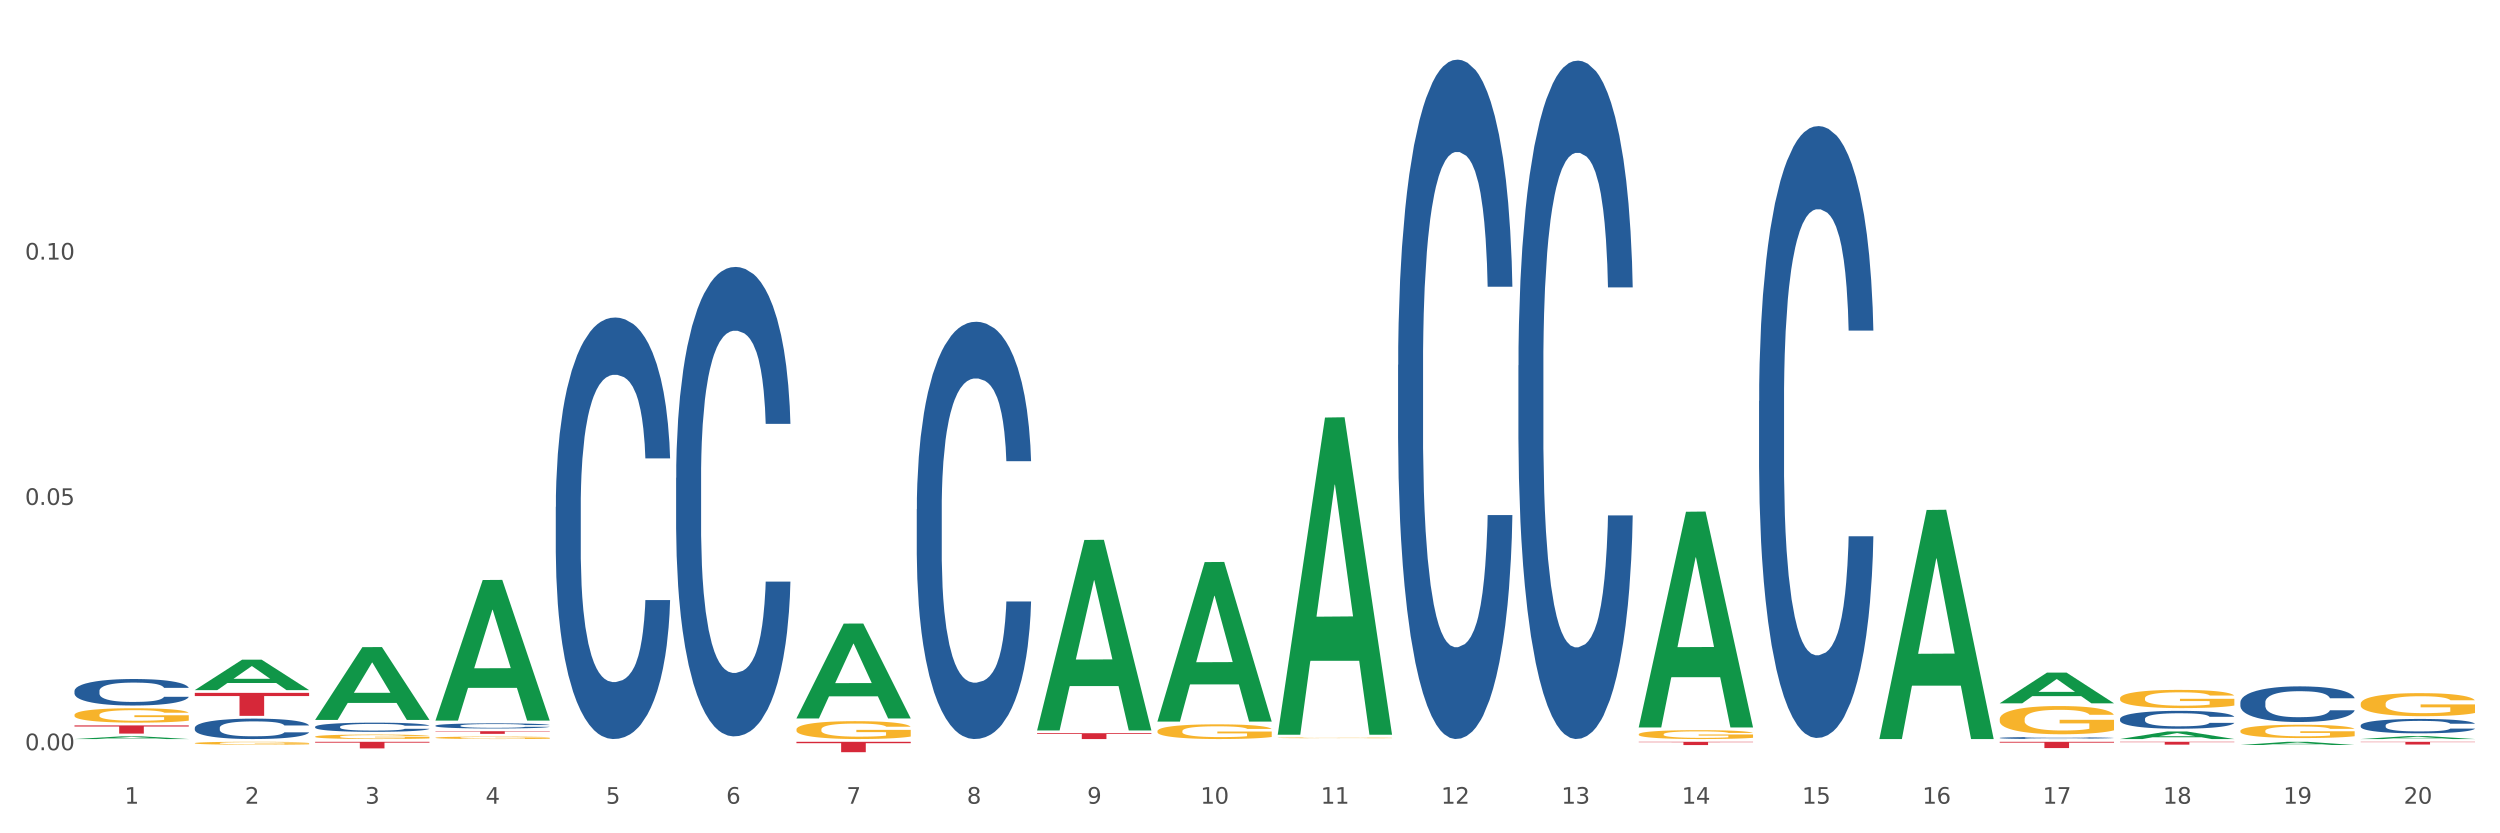
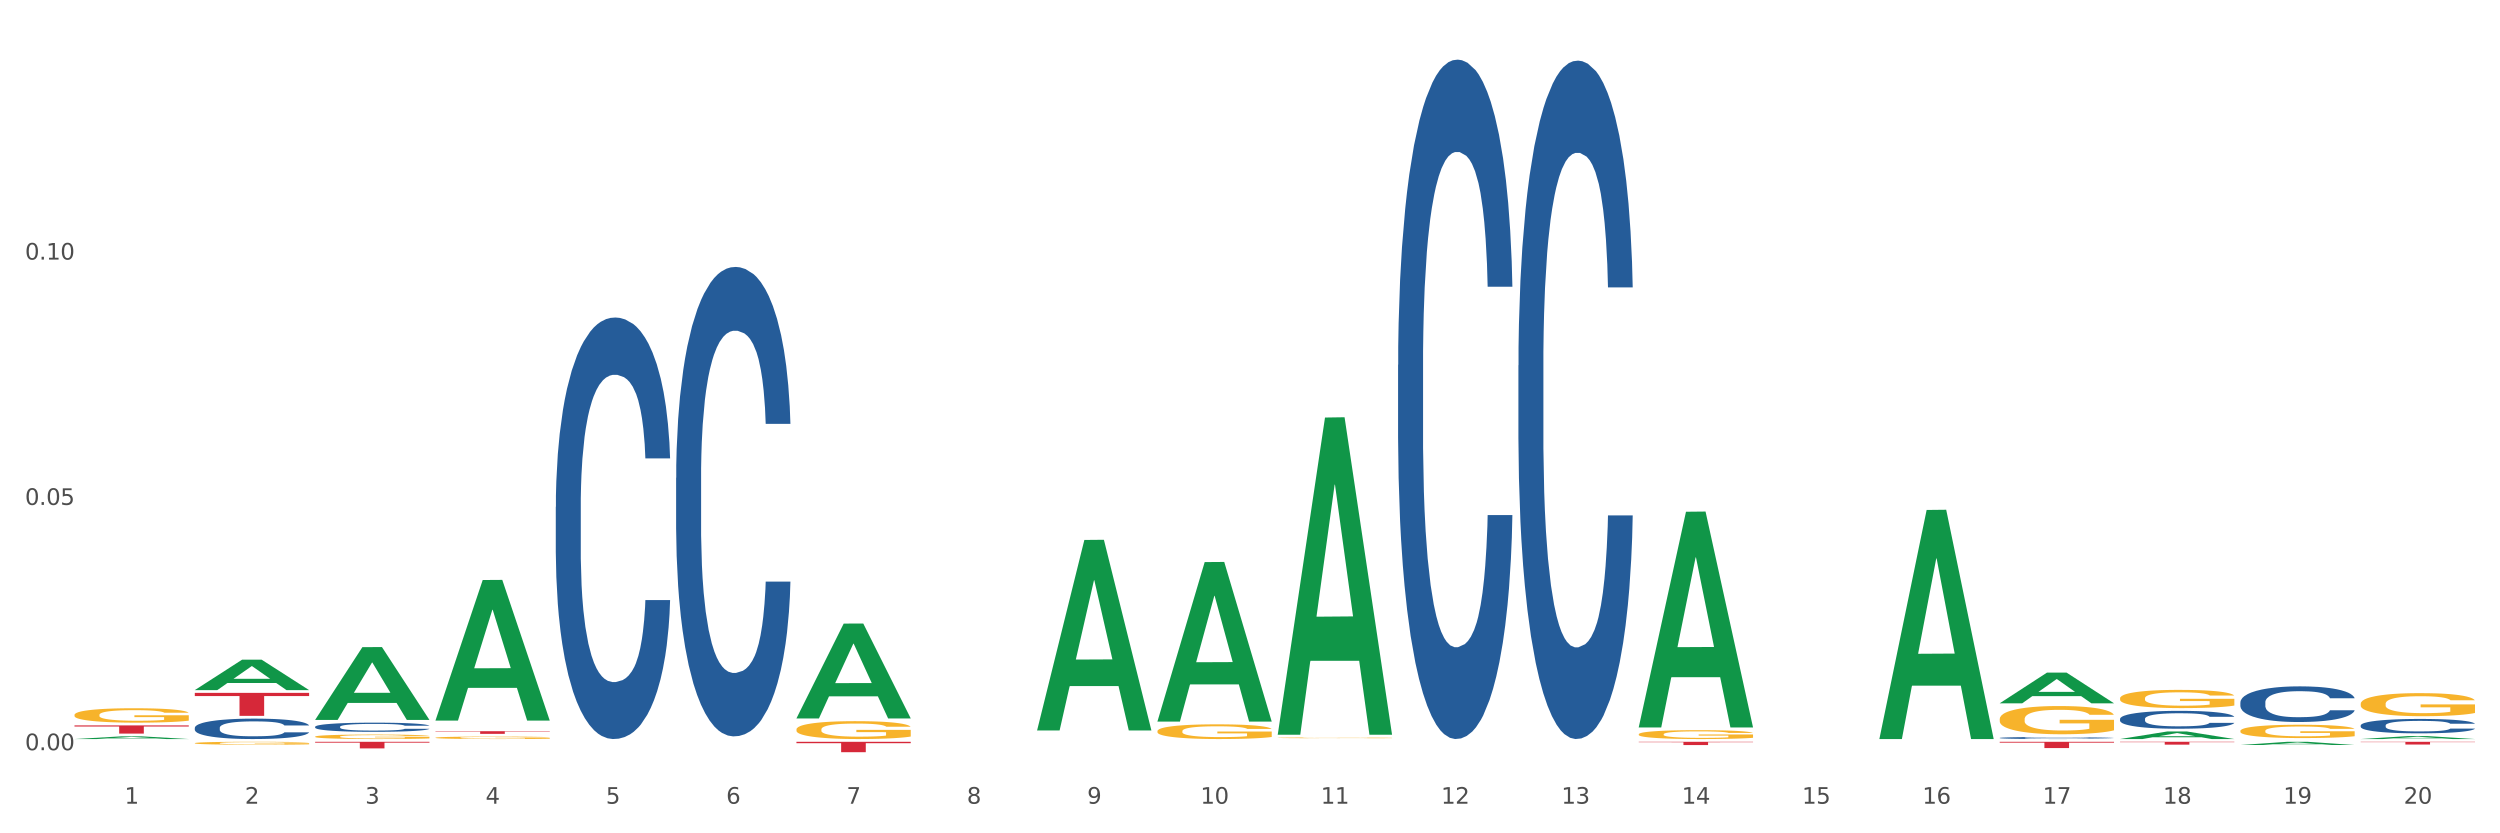
<svg xmlns="http://www.w3.org/2000/svg" xmlns:xlink="http://www.w3.org/1999/xlink" width="1080pt" height="360pt" viewBox="0 0 1080 360" version="1.1">
  <rect x="0" y="0" width="1080" height="360" fill="#333333" stroke="none" />
  <defs>
    <style type="text/css">*{stroke-linejoin: round; stroke-linecap: butt}</style>
  </defs>
  <g id="figure_1">
    <g id="patch_1">
      <path d="M 0 360  L 1080 360  L 1080 0  L 0 0  z " style="fill: #ffffff; stroke: #ffffff; stroke-linejoin: miter" />
    </g>
    <g id="axes_1">
      <g id="matplotlib.axis_1">
        <g id="xtick_1">
          <g id="text_1">
            <g style="fill: #4d4d4d" transform="translate(53.812 347.204) scale(0.096 -0.096)">
              <defs>
                <path id="DejaVuSans-31" d="M 794 531  L 1825 531  L 1825 4091  L 703 3866  L 703 4441  L 1819 4666  L 2450 4666  L 2450 531  L 3481 531  L 3481 0  L 794 0  L 794 531  z " transform="scale(0.016)" />
              </defs>
              <use xlink:href="#DejaVuSans-31" />
            </g>
          </g>
        </g>
        <g id="xtick_2">
          <g id="text_2">
            <g style="fill: #4d4d4d" transform="translate(105.793 347.204) scale(0.096 -0.096)">
              <defs>
                <path id="DejaVuSans-32" d="M 1228 531  L 3431 531  L 3431 0  L 469 0  L 469 531  Q 828 903 1448 1529  Q 2069 2156 2228 2338  Q 2531 2678 2651 2914  Q 2772 3150 2772 3378  Q 2772 3750 2511 3984  Q 2250 4219 1831 4219  Q 1534 4219 1204 4116  Q 875 4013 500 3803  L 500 4441  Q 881 4594 1212 4672  Q 1544 4750 1819 4750  Q 2544 4750 2975 4387  Q 3406 4025 3406 3419  Q 3406 3131 3298 2873  Q 3191 2616 2906 2266  Q 2828 2175 2409 1742  Q 1991 1309 1228 531  z " transform="scale(0.016)" />
              </defs>
              <use xlink:href="#DejaVuSans-32" />
            </g>
          </g>
        </g>
        <g id="xtick_3">
          <g id="text_3">
            <g style="fill: #4d4d4d" transform="translate(157.774 347.204) scale(0.096 -0.096)">
              <defs>
                <path id="DejaVuSans-33" d="M 2597 2516  Q 3050 2419 3304 2112  Q 3559 1806 3559 1356  Q 3559 666 3084 287  Q 2609 -91 1734 -91  Q 1441 -91 1130 -33  Q 819 25 488 141  L 488 750  Q 750 597 1062 519  Q 1375 441 1716 441  Q 2309 441 2620 675  Q 2931 909 2931 1356  Q 2931 1769 2642 2001  Q 2353 2234 1838 2234  L 1294 2234  L 1294 2753  L 1863 2753  Q 2328 2753 2575 2939  Q 2822 3125 2822 3475  Q 2822 3834 2567 4026  Q 2313 4219 1838 4219  Q 1578 4219 1281 4162  Q 984 4106 628 3988  L 628 4550  Q 988 4650 1302 4700  Q 1616 4750 1894 4750  Q 2613 4750 3031 4423  Q 3450 4097 3450 3541  Q 3450 3153 3228 2886  Q 3006 2619 2597 2516  z " transform="scale(0.016)" />
              </defs>
              <use xlink:href="#DejaVuSans-33" />
            </g>
          </g>
        </g>
        <g id="xtick_4">
          <g id="text_4">
            <g style="fill: #4d4d4d" transform="translate(209.756 347.204) scale(0.096 -0.096)">
              <defs>
                <path id="DejaVuSans-34" d="M 2419 4116  L 825 1625  L 2419 1625  L 2419 4116  z M 2253 4666  L 3047 4666  L 3047 1625  L 3713 1625  L 3713 1100  L 3047 1100  L 3047 0  L 2419 0  L 2419 1100  L 313 1100  L 313 1709  L 2253 4666  z " transform="scale(0.016)" />
              </defs>
              <use xlink:href="#DejaVuSans-34" />
            </g>
          </g>
        </g>
        <g id="xtick_5">
          <g id="text_5">
            <g style="fill: #4d4d4d" transform="translate(261.737 347.204) scale(0.096 -0.096)">
              <defs>
                <path id="DejaVuSans-35" d="M 691 4666  L 3169 4666  L 3169 4134  L 1269 4134  L 1269 2991  Q 1406 3038 1543 3061  Q 1681 3084 1819 3084  Q 2600 3084 3056 2656  Q 3513 2228 3513 1497  Q 3513 744 3044 326  Q 2575 -91 1722 -91  Q 1428 -91 1123 -41  Q 819 9 494 109  L 494 744  Q 775 591 1075 516  Q 1375 441 1709 441  Q 2250 441 2565 725  Q 2881 1009 2881 1497  Q 2881 1984 2565 2268  Q 2250 2553 1709 2553  Q 1456 2553 1204 2497  Q 953 2441 691 2322  L 691 4666  z " transform="scale(0.016)" />
              </defs>
              <use xlink:href="#DejaVuSans-35" />
            </g>
          </g>
        </g>
        <g id="xtick_6">
          <g id="text_6">
            <g style="fill: #4d4d4d" transform="translate(313.718 347.204) scale(0.096 -0.096)">
              <defs>
                <path id="DejaVuSans-36" d="M 2113 2584  Q 1688 2584 1439 2293  Q 1191 2003 1191 1497  Q 1191 994 1439 701  Q 1688 409 2113 409  Q 2538 409 2786 701  Q 3034 994 3034 1497  Q 3034 2003 2786 2293  Q 2538 2584 2113 2584  z M 3366 4563  L 3366 3988  Q 3128 4100 2886 4159  Q 2644 4219 2406 4219  Q 1781 4219 1451 3797  Q 1122 3375 1075 2522  Q 1259 2794 1537 2939  Q 1816 3084 2150 3084  Q 2853 3084 3261 2657  Q 3669 2231 3669 1497  Q 3669 778 3244 343  Q 2819 -91 2113 -91  Q 1303 -91 875 529  Q 447 1150 447 2328  Q 447 3434 972 4092  Q 1497 4750 2381 4750  Q 2619 4750 2861 4703  Q 3103 4656 3366 4563  z " transform="scale(0.016)" />
              </defs>
              <use xlink:href="#DejaVuSans-36" />
            </g>
          </g>
        </g>
        <g id="xtick_7">
          <g id="text_7">
            <g style="fill: #4d4d4d" transform="translate(365.699 347.204) scale(0.096 -0.096)">
              <defs>
                <path id="DejaVuSans-37" d="M 525 4666  L 3525 4666  L 3525 4397  L 1831 0  L 1172 0  L 2766 4134  L 525 4134  L 525 4666  z " transform="scale(0.016)" />
              </defs>
              <use xlink:href="#DejaVuSans-37" />
            </g>
          </g>
        </g>
        <g id="xtick_8">
          <g id="text_8">
            <g style="fill: #4d4d4d" transform="translate(417.68 347.204) scale(0.096 -0.096)">
              <defs>
                <path id="DejaVuSans-38" d="M 2034 2216  Q 1584 2216 1326 1975  Q 1069 1734 1069 1313  Q 1069 891 1326 650  Q 1584 409 2034 409  Q 2484 409 2743 651  Q 3003 894 3003 1313  Q 3003 1734 2745 1975  Q 2488 2216 2034 2216  z M 1403 2484  Q 997 2584 770 2862  Q 544 3141 544 3541  Q 544 4100 942 4425  Q 1341 4750 2034 4750  Q 2731 4750 3128 4425  Q 3525 4100 3525 3541  Q 3525 3141 3298 2862  Q 3072 2584 2669 2484  Q 3125 2378 3379 2068  Q 3634 1759 3634 1313  Q 3634 634 3220 271  Q 2806 -91 2034 -91  Q 1263 -91 848 271  Q 434 634 434 1313  Q 434 1759 690 2068  Q 947 2378 1403 2484  z M 1172 3481  Q 1172 3119 1398 2916  Q 1625 2713 2034 2713  Q 2441 2713 2670 2916  Q 2900 3119 2900 3481  Q 2900 3844 2670 4047  Q 2441 4250 2034 4250  Q 1625 4250 1398 4047  Q 1172 3844 1172 3481  z " transform="scale(0.016)" />
              </defs>
              <use xlink:href="#DejaVuSans-38" />
            </g>
          </g>
        </g>
        <g id="xtick_9">
          <g id="text_9">
            <g style="fill: #4d4d4d" transform="translate(469.662 347.204) scale(0.096 -0.096)">
              <defs>
                <path id="DejaVuSans-39" d="M 703 97  L 703 672  Q 941 559 1184 500  Q 1428 441 1663 441  Q 2288 441 2617 861  Q 2947 1281 2994 2138  Q 2813 1869 2534 1725  Q 2256 1581 1919 1581  Q 1219 1581 811 2004  Q 403 2428 403 3163  Q 403 3881 828 4315  Q 1253 4750 1959 4750  Q 2769 4750 3195 4129  Q 3622 3509 3622 2328  Q 3622 1225 3098 567  Q 2575 -91 1691 -91  Q 1453 -91 1209 -44  Q 966 3 703 97  z M 1959 2075  Q 2384 2075 2632 2365  Q 2881 2656 2881 3163  Q 2881 3666 2632 3958  Q 2384 4250 1959 4250  Q 1534 4250 1286 3958  Q 1038 3666 1038 3163  Q 1038 2656 1286 2365  Q 1534 2075 1959 2075  z " transform="scale(0.016)" />
              </defs>
              <use xlink:href="#DejaVuSans-39" />
            </g>
          </g>
        </g>
        <g id="xtick_10">
          <g id="text_10">
            <g style="fill: #4d4d4d" transform="translate(518.589 347.204) scale(0.096 -0.096)">
              <defs>
                <path id="DejaVuSans-30" d="M 2034 4250  Q 1547 4250 1301 3770  Q 1056 3291 1056 2328  Q 1056 1369 1301 889  Q 1547 409 2034 409  Q 2525 409 2770 889  Q 3016 1369 3016 2328  Q 3016 3291 2770 3770  Q 2525 4250 2034 4250  z M 2034 4750  Q 2819 4750 3233 4129  Q 3647 3509 3647 2328  Q 3647 1150 3233 529  Q 2819 -91 2034 -91  Q 1250 -91 836 529  Q 422 1150 422 2328  Q 422 3509 836 4129  Q 1250 4750 2034 4750  z " transform="scale(0.016)" />
              </defs>
              <use xlink:href="#DejaVuSans-31" />
              <use xlink:href="#DejaVuSans-30" transform="translate(63.623 0)" />
            </g>
          </g>
        </g>
        <g id="xtick_11">
          <g id="text_11">
            <g style="fill: #4d4d4d" transform="translate(570.57 347.204) scale(0.096 -0.096)">
              <use xlink:href="#DejaVuSans-31" />
              <use xlink:href="#DejaVuSans-31" transform="translate(63.623 0)" />
            </g>
          </g>
        </g>
        <g id="xtick_12">
          <g id="text_12">
            <g style="fill: #4d4d4d" transform="translate(622.551 347.204) scale(0.096 -0.096)">
              <use xlink:href="#DejaVuSans-31" />
              <use xlink:href="#DejaVuSans-32" transform="translate(63.623 0)" />
            </g>
          </g>
        </g>
        <g id="xtick_13">
          <g id="text_13">
            <g style="fill: #4d4d4d" transform="translate(674.533 347.204) scale(0.096 -0.096)">
              <use xlink:href="#DejaVuSans-31" />
              <use xlink:href="#DejaVuSans-33" transform="translate(63.623 0)" />
            </g>
          </g>
        </g>
        <g id="xtick_14">
          <g id="text_14">
            <g style="fill: #4d4d4d" transform="translate(726.514 347.204) scale(0.096 -0.096)">
              <use xlink:href="#DejaVuSans-31" />
              <use xlink:href="#DejaVuSans-34" transform="translate(63.623 0)" />
            </g>
          </g>
        </g>
        <g id="xtick_15">
          <g id="text_15">
            <g style="fill: #4d4d4d" transform="translate(778.495 347.204) scale(0.096 -0.096)">
              <use xlink:href="#DejaVuSans-31" />
              <use xlink:href="#DejaVuSans-35" transform="translate(63.623 0)" />
            </g>
          </g>
        </g>
        <g id="xtick_16">
          <g id="text_16">
            <g style="fill: #4d4d4d" transform="translate(830.476 347.204) scale(0.096 -0.096)">
              <use xlink:href="#DejaVuSans-31" />
              <use xlink:href="#DejaVuSans-36" transform="translate(63.623 0)" />
            </g>
          </g>
        </g>
        <g id="xtick_17">
          <g id="text_17">
            <g style="fill: #4d4d4d" transform="translate(882.457 347.204) scale(0.096 -0.096)">
              <use xlink:href="#DejaVuSans-31" />
              <use xlink:href="#DejaVuSans-37" transform="translate(63.623 0)" />
            </g>
          </g>
        </g>
        <g id="xtick_18">
          <g id="text_18">
            <g style="fill: #4d4d4d" transform="translate(934.439 347.204) scale(0.096 -0.096)">
              <use xlink:href="#DejaVuSans-31" />
              <use xlink:href="#DejaVuSans-38" transform="translate(63.623 0)" />
            </g>
          </g>
        </g>
        <g id="xtick_19">
          <g id="text_19">
            <g style="fill: #4d4d4d" transform="translate(986.42 347.204) scale(0.096 -0.096)">
              <use xlink:href="#DejaVuSans-31" />
              <use xlink:href="#DejaVuSans-39" transform="translate(63.623 0)" />
            </g>
          </g>
        </g>
        <g id="xtick_20">
          <g id="text_20">
            <g style="fill: #4d4d4d" transform="translate(1038.401 347.204) scale(0.096 -0.096)">
              <use xlink:href="#DejaVuSans-32" />
              <use xlink:href="#DejaVuSans-30" transform="translate(63.623 0)" />
            </g>
          </g>
        </g>
        <g id="xtick_21" />
        <g id="xtick_22" />
        <g id="xtick_23" />
        <g id="xtick_24" />
        <g id="xtick_25" />
        <g id="xtick_26" />
        <g id="xtick_27" />
        <g id="xtick_28" />
        <g id="xtick_29" />
        <g id="xtick_30" />
        <g id="xtick_31" />
        <g id="xtick_32" />
        <g id="xtick_33" />
        <g id="xtick_34" />
        <g id="xtick_35" />
        <g id="xtick_36" />
        <g id="xtick_37" />
        <g id="xtick_38" />
        <g id="xtick_39" />
      </g>
      <g id="matplotlib.axis_2">
        <g id="ytick_1">
          <g id="text_21">
            <g style="fill: #4d4d4d" transform="translate(10.8 324.092) scale(0.096 -0.096)">
              <defs>
                <path id="DejaVuSans-2e" d="M 684 794  L 1344 794  L 1344 0  L 684 0  L 684 794  z " transform="scale(0.016)" />
              </defs>
              <use xlink:href="#DejaVuSans-30" />
              <use xlink:href="#DejaVuSans-2e" transform="translate(63.623 0)" />
              <use xlink:href="#DejaVuSans-30" transform="translate(95.41 0)" />
              <use xlink:href="#DejaVuSans-30" transform="translate(159.033 0)" />
            </g>
          </g>
        </g>
        <g id="ytick_2">
          <g id="text_22">
            <g style="fill: #4d4d4d" transform="translate(10.8 218.118) scale(0.096 -0.096)">
              <use xlink:href="#DejaVuSans-30" />
              <use xlink:href="#DejaVuSans-2e" transform="translate(63.623 0)" />
              <use xlink:href="#DejaVuSans-30" transform="translate(95.41 0)" />
              <use xlink:href="#DejaVuSans-35" transform="translate(159.033 0)" />
            </g>
          </g>
        </g>
        <g id="ytick_3">
          <g id="text_23">
            <g style="fill: #4d4d4d" transform="translate(10.8 112.144) scale(0.096 -0.096)">
              <use xlink:href="#DejaVuSans-30" />
              <use xlink:href="#DejaVuSans-2e" transform="translate(63.623 0)" />
              <use xlink:href="#DejaVuSans-31" transform="translate(95.41 0)" />
              <use xlink:href="#DejaVuSans-30" transform="translate(159.033 0)" />
            </g>
          </g>
        </g>
        <g id="ytick_4" />
        <g id="ytick_5" />
        <g id="ytick_6" />
      </g>
      <g id="PolyCollection_1">
        <path d="M 500.006 311.603  L 500.057 311.539  L 520.421 242.821  L 528.871 242.756  L 549.388 311.733  L 539.613 311.733  L 535.184 295.671  L 514.159 295.671  L 514.006 295.93  L 509.73 311.733  L 500.006 311.733  L 500.006 311.603  L 516.806 286.085  L 532.537 286.02  L 524.748 257.458  L 524.646 257.329  L 524.544 257.523  L 516.755 286.02  L 516.806 286.085  L 500.006 311.603  z " clip-path="url(#pb66a339518)" style="fill: #109648" />
        <path d="M 551.987 317.157  L 552.038 317.028  L 572.402 180.378  L 580.853 180.249  L 601.369 317.414  L 591.595 317.414  L 587.165 285.474  L 566.14 285.474  L 565.987 285.989  L 561.711 317.414  L 551.987 317.414  L 551.987 317.157  L 568.787 266.412  L 584.518 266.283  L 576.729 209.485  L 576.627 209.228  L 576.525 209.614  L 568.736 266.283  L 568.787 266.412  L 551.987 317.157  z " clip-path="url(#pb66a339518)" style="fill: #109648" />
        <path d="M 967.837 321.842  L 967.888 321.841  L 988.251 320.446  L 996.702 320.445  L 1017.219 321.845  L 1007.444 321.845  L 1003.015 321.519  L 981.989 321.519  L 981.837 321.524  L 977.56 321.845  L 967.837 321.845  L 967.837 321.842  L 984.637 321.324  L 1000.368 321.323  L 992.579 320.743  L 992.477 320.741  L 992.375 320.745  L 984.586 321.323  L 984.637 321.324  L 967.837 321.842  z " clip-path="url(#pb66a339518)" style="fill: #109648" />
        <path d="M 1019.818 319.264  L 1019.869 319.263  L 1040.233 317.986  L 1048.684 317.985  L 1069.2 319.266  L 1059.425 319.266  L 1054.996 318.968  L 1033.971 318.968  L 1033.818 318.973  L 1029.542 319.266  L 1019.818 319.266  L 1019.818 319.264  L 1036.618 318.79  L 1052.349 318.789  L 1044.56 318.258  L 1044.458 318.256  L 1044.356 318.259  L 1036.567 318.789  L 1036.618 318.79  L 1019.818 319.264  z " clip-path="url(#pb66a339518)" style="fill: #109648" />
        <path d="M 136.137 310.948  L 136.188 310.918  L 156.552 279.563  L 165.003 279.533  L 185.52 311.007  L 175.745 311.007  L 171.316 303.678  L 150.29 303.678  L 150.137 303.796  L 145.861 311.007  L 136.137 311.007  L 136.137 310.948  L 152.938 299.304  L 168.669 299.275  L 160.879 286.242  L 160.778 286.183  L 160.676 286.271  L 152.887 299.275  L 152.938 299.304  L 136.137 310.948  z " clip-path="url(#pb66a339518)" style="fill: #109648" />
        <path d="M 188.119 311.193  L 188.17 311.136  L 208.533 250.567  L 216.984 250.51  L 237.501 311.307  L 227.726 311.307  L 223.297 297.15  L 202.271 297.15  L 202.119 297.378  L 197.842 311.307  L 188.119 311.307  L 188.119 311.193  L 204.919 288.701  L 220.65 288.644  L 212.861 263.469  L 212.759 263.355  L 212.657 263.526  L 204.868 288.644  L 204.919 288.701  L 188.119 311.193  z " clip-path="url(#pb66a339518)" style="fill: #109648" />
        <path d="M 448.025 315.411  L 448.076 315.333  L 468.439 233.259  L 476.89 233.182  L 497.407 315.565  L 487.632 315.565  L 483.203 296.381  L 462.177 296.381  L 462.025 296.691  L 457.748 315.565  L 448.025 315.565  L 448.025 315.411  L 464.825 284.933  L 480.556 284.855  L 472.767 250.741  L 472.665 250.587  L 472.563 250.819  L 464.774 284.855  L 464.825 284.933  L 448.025 315.411  z " clip-path="url(#pb66a339518)" style="fill: #109648" />
        <path d="M 344.062 310.286  L 344.113 310.248  L 364.477 269.39  L 372.928 269.352  L 393.444 310.363  L 383.67 310.363  L 379.241 300.813  L 358.215 300.813  L 358.062 300.967  L 353.786 310.363  L 344.062 310.363  L 344.062 310.286  L 360.862 295.114  L 376.593 295.076  L 368.804 278.093  L 368.702 278.016  L 368.601 278.132  L 360.811 295.076  L 360.862 295.114  L 344.062 310.286  z " clip-path="url(#pb66a339518)" style="fill: #109648" />
        <path d="M 915.855 319.26  L 915.906 319.257  L 936.27 315.996  L 944.721 315.993  L 965.238 319.266  L 955.463 319.266  L 951.034 318.504  L 930.008 318.504  L 929.856 318.516  L 925.579 319.266  L 915.855 319.266  L 915.855 319.26  L 932.656 318.049  L 948.387 318.046  L 940.597 316.69  L 940.496 316.684  L 940.394 316.693  L 932.605 318.046  L 932.656 318.049  L 915.855 319.26  z " clip-path="url(#pb66a339518)" style="fill: #109648" />
        <path d="M 863.874 303.804  L 863.925 303.791  L 884.289 290.568  L 892.74 290.555  L 913.256 303.829  L 903.482 303.829  L 899.053 300.738  L 878.027 300.738  L 877.874 300.788  L 873.598 303.829  L 863.874 303.829  L 863.874 303.804  L 880.674 298.893  L 896.405 298.881  L 888.616 293.384  L 888.514 293.359  L 888.413 293.397  L 880.623 298.881  L 880.674 298.893  L 863.874 303.804  z " clip-path="url(#pb66a339518)" style="fill: #109648" />
        <path d="M 84.156 298.108  L 84.207 298.096  L 104.571 284.988  L 113.022 284.975  L 133.538 298.133  L 123.764 298.133  L 119.335 295.069  L 98.309 295.069  L 98.156 295.118  L 93.88 298.133  L 84.156 298.133  L 84.156 298.108  L 100.956 293.24  L 116.687 293.228  L 108.898 287.78  L 108.796 287.755  L 108.695 287.792  L 100.905 293.228  L 100.956 293.24  L 84.156 298.108  z " clip-path="url(#pb66a339518)" style="fill: #109648" />
        <path d="M 32.175 319.264  L 32.226 319.263  L 52.59 318.088  L 61.041 318.087  L 81.557 319.266  L 71.783 319.266  L 67.353 318.992  L 46.328 318.992  L 46.175 318.996  L 41.899 319.266  L 32.175 319.266  L 32.175 319.264  L 48.975 318.828  L 64.706 318.827  L 56.917 318.338  L 56.815 318.336  L 56.713 318.339  L 48.924 318.827  L 48.975 318.828  L 32.175 319.264  z " clip-path="url(#pb66a339518)" style="fill: #109648" />
        <path d="M 811.893 319.08  L 811.944 318.987  L 832.308 220.303  L 840.759 220.21  L 861.275 319.266  L 851.501 319.266  L 847.071 296.2  L 826.046 296.2  L 825.893 296.572  L 821.617 319.266  L 811.893 319.266  L 811.893 319.08  L 828.693 282.434  L 844.424 282.341  L 836.635 241.323  L 836.533 241.137  L 836.431 241.416  L 828.642 282.341  L 828.693 282.434  L 811.893 319.08  z " clip-path="url(#pb66a339518)" style="fill: #109648" />
        <path d="M 707.931 314.081  L 707.982 313.993  L 728.345 221.075  L 736.796 220.987  L 757.313 314.256  L 747.538 314.256  L 743.109 292.537  L 722.083 292.537  L 721.931 292.887  L 717.654 314.256  L 707.931 314.256  L 707.931 314.081  L 724.731 279.576  L 740.462 279.488  L 732.673 240.867  L 732.571 240.692  L 732.469 240.954  L 724.68 279.488  L 724.731 279.576  L 707.931 314.081  z " clip-path="url(#pb66a339518)" style="fill: #109648" />
        <path d="M 188.119 315.884  L 237.501 315.884  L 237.501 316.041  L 218.076 316.043  L 218.076 317.019  L 207.427 317.019  L 207.427 316.043  L 188.119 316.041  L 188.119 315.885  L 188.119 315.884  z " clip-path="url(#pb66a339518)" style="fill: #d62839" />
        <path d="M 32.175 313.367  L 81.557 313.367  L 81.557 313.859  L 62.132 313.862  L 62.132 316.908  L 51.483 316.908  L 51.483 313.862  L 32.175 313.859  L 32.175 313.37  L 32.175 313.367  z " clip-path="url(#pb66a339518)" style="fill: #d62839" />
        <path d="M 655.949 157.873  L 656.008 157.605  L 656.008 150.111  L 656.183 139.94  L 656.825 121.204  L 657.642 107.019  L 659.043 90.425  L 659.802 83.466  L 660.794 75.704  L 662.837 63.124  L 665.172 52.418  L 666.807 46.53  L 668.032 42.783  L 670.776 36.091  L 672.352 33.147  L 673.986 30.738  L 675.387 29.132  L 677.722 27.259  L 679.59 26.456  L 681.75 26.188  L 683.559 26.456  L 685.952 27.527  L 689.455 30.738  L 690.797 32.612  L 692.607 35.824  L 694.475 40.106  L 695.992 44.389  L 697.743 50.545  L 699.553 58.574  L 701.304 68.745  L 702.53 78.113  L 703.522 88.016  L 704.398 100.06  L 705.04 113.175  L 705.332 124.149  L 694.65 124.149  L 694.358 114.246  L 693.774 103.539  L 693.19 96.313  L 692.548 90.425  L 691.556 83.733  L 690.68 79.451  L 689.221 74.366  L 687.879 71.154  L 686.769 69.28  L 685.427 67.674  L 682.567 66.068  L 680.524 66.068  L 679.24 66.604  L 677.664 67.942  L 676.321 69.815  L 674.745 73.027  L 673.519 76.507  L 672.293 81.057  L 671.593 84.269  L 670.542 90.157  L 669.842 94.975  L 668.908 103.272  L 668.383 109.16  L 667.449 124.416  L 667.04 135.658  L 666.865 143.42  L 666.748 151.984  L 666.748 193.738  L 667.098 212.473  L 667.39 220.503  L 667.857 229.603  L 668.733 241.38  L 670.017 252.889  L 671.359 261.186  L 672.469 266.271  L 673.519 270.018  L 674.57 272.963  L 675.854 275.639  L 676.905 277.245  L 678.481 278.851  L 680.349 279.654  L 681.808 279.654  L 684.785 278.316  L 686.127 276.977  L 687.412 275.104  L 688.812 272.16  L 689.922 268.948  L 690.564 266.539  L 691.614 261.454  L 692.432 256.101  L 693.132 249.945  L 693.599 244.592  L 694.124 236.562  L 694.533 227.462  L 694.65 222.644  L 705.332 222.644  L 705.098 232.28  L 704.689 241.647  L 703.872 254.227  L 703.23 261.454  L 702.238 270.286  L 701.187 277.78  L 699.728 286.078  L 698.385 292.234  L 696.984 297.587  L 695.467 302.404  L 692.723 309.096  L 691.731 310.969  L 689.63 314.181  L 687.995 316.054  L 685.602 317.928  L 683.15 318.999  L 680.582 319.266  L 678.306 318.731  L 675.796 317.125  L 674.22 315.519  L 672.469 313.11  L 670.426 309.363  L 668.499 304.813  L 666.69 299.46  L 664.997 293.304  L 663.421 286.345  L 661.378 274.836  L 659.86 263.595  L 658.751 253.156  L 657.992 244.324  L 657.234 233.083  L 656.825 225.321  L 656.183 206.585  L 655.949 189.188  L 655.949 157.873  z " clip-path="url(#pb66a339518)" style="fill: #255c99" />
        <path d="M 1019.818 320.445  L 1069.2 320.445  L 1069.2 320.61  L 1049.775 320.611  L 1049.775 321.629  L 1039.126 321.629  L 1039.126 320.611  L 1019.818 320.61  L 1019.818 320.446  L 1019.818 320.445  z " clip-path="url(#pb66a339518)" style="fill: #d62839" />
        <path d="M 915.855 320.445  L 965.238 320.445  L 965.238 320.618  L 945.812 320.619  L 945.812 321.687  L 935.164 321.687  L 935.164 320.619  L 915.855 320.618  L 915.855 320.446  L 915.855 320.445  z " clip-path="url(#pb66a339518)" style="fill: #d62839" />
        <path d="M 863.874 320.445  L 913.256 320.445  L 913.256 320.821  L 893.831 320.824  L 893.831 323.153  L 883.182 323.153  L 883.182 320.824  L 863.874 320.821  L 863.874 320.448  L 863.874 320.445  z " clip-path="url(#pb66a339518)" style="fill: #d62839" />
-         <path d="M 448.025 316.744  L 497.407 316.744  L 497.407 317.095  L 477.982 317.097  L 477.982 319.266  L 467.333 319.266  L 467.333 317.097  L 448.025 317.095  L 448.025 316.747  L 448.025 316.744  z " clip-path="url(#pb66a339518)" style="fill: #d62839" />
        <path d="M 915.855 310.556  L 915.914 310.549  L 915.914 310.352  L 916.089 310.083  L 916.731 309.589  L 917.548 309.215  L 918.949 308.777  L 919.708 308.594  L 920.7 308.389  L 922.743 308.057  L 925.078 307.775  L 926.713 307.619  L 927.938 307.52  L 930.682 307.344  L 932.258 307.266  L 933.892 307.203  L 935.293 307.16  L 937.628 307.111  L 939.496 307.09  L 941.656 307.083  L 943.465 307.09  L 945.858 307.118  L 949.361 307.203  L 950.703 307.252  L 952.513 307.337  L 954.381 307.45  L 955.898 307.563  L 957.649 307.725  L 959.459 307.937  L 961.21 308.205  L 962.436 308.452  L 963.428 308.714  L 964.304 309.031  L 964.946 309.377  L 965.238 309.667  L 954.556 309.667  L 954.264 309.406  L 953.68 309.123  L 953.096 308.933  L 952.454 308.777  L 951.462 308.601  L 950.586 308.488  L 949.127 308.354  L 947.785 308.269  L 946.676 308.219  L 945.333 308.177  L 942.473 308.135  L 940.43 308.135  L 939.146 308.149  L 937.57 308.184  L 936.227 308.234  L 934.651 308.318  L 933.425 308.41  L 932.199 308.53  L 931.499 308.615  L 930.448 308.77  L 929.748 308.897  L 928.814 309.116  L 928.289 309.271  L 927.355 309.674  L 926.946 309.97  L 926.771 310.175  L 926.654 310.401  L 926.654 311.502  L 927.004 311.997  L 927.296 312.209  L 927.763 312.449  L 928.639 312.759  L 929.923 313.063  L 931.265 313.282  L 932.375 313.416  L 933.425 313.515  L 934.476 313.592  L 935.76 313.663  L 936.811 313.705  L 938.387 313.748  L 940.255 313.769  L 941.714 313.769  L 944.691 313.734  L 946.033 313.698  L 947.318 313.649  L 948.719 313.571  L 949.828 313.486  L 950.47 313.423  L 951.52 313.289  L 952.338 313.148  L 953.038 312.985  L 953.505 312.844  L 954.03 312.632  L 954.439 312.392  L 954.556 312.265  L 965.238 312.265  L 965.004 312.519  L 964.596 312.766  L 963.778 313.098  L 963.136 313.289  L 962.144 313.522  L 961.093 313.719  L 959.634 313.938  L 958.291 314.101  L 956.89 314.242  L 955.373 314.369  L 952.629 314.545  L 951.637 314.595  L 949.536 314.68  L 947.901 314.729  L 945.508 314.778  L 943.056 314.807  L 940.488 314.814  L 938.212 314.8  L 935.702 314.757  L 934.126 314.715  L 932.375 314.651  L 930.332 314.553  L 928.405 314.433  L 926.596 314.291  L 924.903 314.129  L 923.327 313.945  L 921.284 313.642  L 919.766 313.345  L 918.657 313.07  L 917.898 312.837  L 917.14 312.54  L 916.731 312.336  L 916.089 311.841  L 915.855 311.382  L 915.855 310.556  z " clip-path="url(#pb66a339518)" style="fill: #255c99" />
        <path d="M 967.837 303.427  L 967.895 303.413  L 967.895 303.019  L 968.07 302.485  L 968.712 301.5  L 969.529 300.754  L 970.93 299.882  L 971.689 299.517  L 972.681 299.109  L 974.724 298.447  L 977.059 297.885  L 978.694 297.575  L 979.92 297.378  L 982.663 297.027  L 984.239 296.872  L 985.873 296.745  L 987.274 296.661  L 989.609 296.562  L 991.477 296.52  L 993.637 296.506  L 995.446 296.52  L 997.84 296.576  L 1001.342 296.745  L 1002.684 296.844  L 1004.494 297.013  L 1006.362 297.238  L 1007.879 297.463  L 1009.631 297.786  L 1011.44 298.208  L 1013.191 298.743  L 1014.417 299.235  L 1015.409 299.756  L 1016.285 300.389  L 1016.927 301.078  L 1017.219 301.655  L 1006.537 301.655  L 1006.245 301.134  L 1005.661 300.572  L 1005.078 300.192  L 1004.435 299.882  L 1003.443 299.531  L 1002.568 299.306  L 1001.108 299.038  L 999.766 298.869  L 998.657 298.771  L 997.314 298.687  L 994.454 298.602  L 992.411 298.602  L 991.127 298.63  L 989.551 298.701  L 988.208 298.799  L 986.632 298.968  L 985.406 299.151  L 984.181 299.39  L 983.48 299.559  L 982.429 299.868  L 981.729 300.121  L 980.795 300.558  L 980.27 300.867  L 979.336 301.669  L 978.927 302.26  L 978.752 302.668  L 978.635 303.118  L 978.635 305.312  L 978.986 306.297  L 979.277 306.719  L 979.744 307.197  L 980.62 307.816  L 981.904 308.421  L 983.247 308.857  L 984.356 309.125  L 985.406 309.321  L 986.457 309.476  L 987.741 309.617  L 988.792 309.701  L 990.368 309.786  L 992.236 309.828  L 993.695 309.828  L 996.672 309.758  L 998.015 309.687  L 999.299 309.589  L 1000.7 309.434  L 1001.809 309.265  L 1002.451 309.139  L 1003.502 308.871  L 1004.319 308.59  L 1005.019 308.266  L 1005.486 307.985  L 1006.012 307.563  L 1006.42 307.085  L 1006.537 306.832  L 1017.219 306.832  L 1016.985 307.338  L 1016.577 307.83  L 1015.76 308.491  L 1015.117 308.871  L 1014.125 309.336  L 1013.074 309.729  L 1011.615 310.165  L 1010.273 310.489  L 1008.872 310.77  L 1007.354 311.024  L 1004.611 311.375  L 1003.618 311.474  L 1001.517 311.643  L 999.883 311.741  L 997.489 311.839  L 995.038 311.896  L 992.469 311.91  L 990.193 311.882  L 987.683 311.797  L 986.107 311.713  L 984.356 311.586  L 982.313 311.389  L 980.386 311.15  L 978.577 310.869  L 976.884 310.545  L 975.308 310.18  L 973.265 309.575  L 971.748 308.984  L 970.638 308.435  L 969.88 307.971  L 969.121 307.38  L 968.712 306.972  L 968.07 305.987  L 967.837 305.073  L 967.837 303.427  z " clip-path="url(#pb66a339518)" style="fill: #255c99" />
        <path d="M 1019.818 304.04  L 1019.876 304.031  L 1019.876 303.703  L 1019.993 303.421  L 1020.576 302.738  L 1021.45 302.174  L 1022.092 301.873  L 1022.733 301.627  L 1023.491 301.382  L 1024.424 301.127  L 1026.115 300.753  L 1027.164 300.562  L 1028.447 300.362  L 1030.779 300.071  L 1032.469 299.907  L 1034.219 299.77  L 1037.075 299.606  L 1038.941 299.533  L 1040.923 299.479  L 1043.314 299.442  L 1045.121 299.433  L 1049.086 299.461  L 1052.467 299.543  L 1054.1 299.606  L 1056.199 299.716  L 1057.306 299.788  L 1059.114 299.934  L 1060.979 300.125  L 1062.262 300.289  L 1064.186 300.599  L 1065.644 300.908  L 1066.985 301.291  L 1067.684 301.555  L 1068.209 301.8  L 1068.675 302.083  L 1069.142 302.529  L 1058.647 302.529  L 1058.239 302.21  L 1057.598 301.91  L 1056.665 301.618  L 1055.849 301.436  L 1054.449 301.209  L 1053.167 301.063  L 1051.826 300.954  L 1050.193 300.863  L 1048.911 300.817  L 1047.103 300.781  L 1043.547 300.79  L 1041.157 300.863  L 1039.524 300.954  L 1038.475 301.036  L 1037.542 301.127  L 1036.492 301.254  L 1035.268 301.445  L 1034.393 301.618  L 1033.519 301.837  L 1032.819 302.055  L 1032.178 302.31  L 1031.653 302.583  L 1031.245 302.866  L 1030.895 303.212  L 1030.604 303.785  L 1030.604 305.033  L 1030.72 305.315  L 1031.012 305.688  L 1031.362 305.97  L 1031.945 306.307  L 1032.469 306.535  L 1033.461 306.863  L 1034.568 307.136  L 1035.443 307.309  L 1036.317 307.454  L 1037.833 307.655  L 1039.524 307.818  L 1040.982 307.919  L 1042.964 308.01  L 1044.305 308.046  L 1045.471 308.064  L 1048.328 308.064  L 1050.368 308.037  L 1052.642 307.973  L 1054.391 307.891  L 1055.849 307.791  L 1057.481 307.627  L 1058.531 307.473  L 1058.531 305.57  L 1045.704 305.561  L 1045.704 304.295  L 1069.2 304.295  L 1069.2 308.01  L 1068.209 308.201  L 1067.101 308.374  L 1065.935 308.529  L 1064.186 308.72  L 1062.087 308.902  L 1060.221 309.029  L 1058.239 309.139  L 1055.907 309.239  L 1052.875 309.33  L 1051.01 309.366  L 1048.678 309.394  L 1045.937 309.403  L 1043.547 309.384  L 1041.215 309.339  L 1038.766 309.257  L 1036.376 309.139  L 1034.568 309.02  L 1032.761 308.875  L 1030.837 308.683  L 1029.321 308.501  L 1028.155 308.337  L 1026.872 308.128  L 1025.473 307.855  L 1024.424 307.609  L 1023.491 307.354  L 1022.5 307.026  L 1021.8 306.744  L 1021.101 306.389  L 1020.692 306.125  L 1020.226 305.715  L 1019.876 305.142  L 1019.818 304.04  z " clip-path="url(#pb66a339518)" style="fill: #f7b32b" />
        <path d="M 344.062 315.111  L 344.121 315.104  L 344.121 314.85  L 344.237 314.632  L 344.82 314.103  L 345.695 313.665  L 346.336 313.433  L 346.977 313.242  L 347.735 313.052  L 348.668 312.854  L 350.359 312.565  L 351.408 312.417  L 352.691 312.262  L 355.023 312.036  L 356.714 311.909  L 358.463 311.803  L 361.32 311.676  L 363.185 311.62  L 365.168 311.577  L 367.558 311.549  L 369.365 311.542  L 373.33 311.563  L 376.712 311.627  L 378.344 311.676  L 380.443 311.761  L 381.551 311.817  L 383.358 311.93  L 385.224 312.078  L 386.506 312.205  L 388.43 312.445  L 389.888 312.685  L 391.229 312.981  L 391.928 313.186  L 392.453 313.376  L 392.92 313.595  L 393.386 313.941  L 382.892 313.941  L 382.484 313.694  L 381.842 313.461  L 380.909 313.235  L 380.093 313.094  L 378.694 312.918  L 377.411 312.805  L 376.07 312.72  L 374.438 312.65  L 373.155 312.614  L 371.348 312.586  L 367.791 312.593  L 365.401 312.65  L 363.768 312.72  L 362.719 312.784  L 361.786 312.854  L 360.737 312.953  L 359.512 313.101  L 358.638 313.235  L 357.763 313.404  L 357.064 313.574  L 356.422 313.771  L 355.898 313.983  L 355.489 314.202  L 355.14 314.47  L 354.848 314.914  L 354.848 315.88  L 354.965 316.099  L 355.256 316.388  L 355.606 316.607  L 356.189 316.868  L 356.714 317.044  L 357.705 317.298  L 358.813 317.51  L 359.687 317.644  L 360.562 317.757  L 362.078 317.912  L 363.768 318.039  L 365.226 318.116  L 367.208 318.187  L 368.549 318.215  L 369.715 318.229  L 372.572 318.229  L 374.613 318.208  L 376.886 318.159  L 378.636 318.095  L 380.093 318.018  L 381.726 317.891  L 382.775 317.771  L 382.775 316.297  L 369.948 316.289  L 369.948 315.309  L 393.444 315.309  L 393.444 318.187  L 392.453 318.335  L 391.345 318.469  L 390.179 318.589  L 388.43 318.737  L 386.331 318.878  L 384.466 318.977  L 382.484 319.062  L 380.151 319.139  L 377.12 319.21  L 375.254 319.238  L 372.922 319.259  L 370.182 319.266  L 367.791 319.252  L 365.459 319.217  L 363.011 319.153  L 360.62 319.062  L 358.813 318.97  L 357.005 318.857  L 355.081 318.709  L 353.566 318.568  L 352.399 318.441  L 351.117 318.279  L 349.718 318.067  L 348.668 317.877  L 347.735 317.679  L 346.744 317.425  L 346.045 317.207  L 345.345 316.931  L 344.937 316.727  L 344.47 316.409  L 344.121 315.965  L 344.062 315.111  z " clip-path="url(#pb66a339518)" style="fill: #f7b32b" />
        <path d="M 448.025 320.867  L 448.083 320.867  L 448.083 320.867  L 448.2 320.867  L 448.783 320.867  L 449.657 320.867  L 450.298 320.867  L 450.94 320.867  L 451.698 320.867  L 452.631 320.867  L 454.321 320.866  L 455.371 320.866  L 456.653 320.866  L 458.985 320.866  L 460.676 320.866  L 462.425 320.866  L 465.282 320.866  L 467.148 320.866  L 469.13 320.866  L 471.52 320.866  L 473.328 320.866  L 477.292 320.866  L 480.674 320.866  L 482.306 320.866  L 484.405 320.866  L 485.513 320.866  L 487.32 320.866  L 489.186 320.866  L 490.469 320.866  L 492.393 320.866  L 493.85 320.866  L 495.191 320.867  L 495.891 320.867  L 496.416 320.867  L 496.882 320.867  L 497.348 320.867  L 486.854 320.867  L 486.446 320.867  L 485.805 320.867  L 484.872 320.867  L 484.056 320.867  L 482.656 320.867  L 481.374 320.867  L 480.033 320.866  L 478.4 320.866  L 477.118 320.866  L 475.31 320.866  L 471.754 320.866  L 469.363 320.866  L 467.731 320.866  L 466.681 320.866  L 465.749 320.867  L 464.699 320.867  L 463.475 320.867  L 462.6 320.867  L 461.726 320.867  L 461.026 320.867  L 460.385 320.867  L 459.86 320.867  L 459.452 320.867  L 459.102 320.867  L 458.811 320.867  L 458.811 320.868  L 458.927 320.868  L 459.219 320.868  L 459.569 320.868  L 460.152 320.868  L 460.676 320.868  L 461.667 320.868  L 462.775 320.868  L 463.65 320.869  L 464.524 320.869  L 466.04 320.869  L 467.731 320.869  L 469.188 320.869  L 471.171 320.869  L 472.512 320.869  L 473.678 320.869  L 476.535 320.869  L 478.575 320.869  L 480.849 320.869  L 482.598 320.869  L 484.056 320.869  L 485.688 320.869  L 486.737 320.869  L 486.737 320.868  L 473.911 320.868  L 473.911 320.868  L 497.407 320.868  L 497.407 320.869  L 496.416 320.869  L 495.308 320.869  L 494.142 320.869  L 492.393 320.869  L 490.294 320.869  L 488.428 320.869  L 486.446 320.869  L 484.114 320.869  L 481.082 320.869  L 479.216 320.869  L 476.884 320.869  L 474.144 320.869  L 471.754 320.869  L 469.422 320.869  L 466.973 320.869  L 464.583 320.869  L 462.775 320.869  L 460.968 320.869  L 459.044 320.869  L 457.528 320.869  L 456.362 320.869  L 455.079 320.869  L 453.68 320.869  L 452.631 320.869  L 451.698 320.869  L 450.707 320.868  L 450.007 320.868  L 449.307 320.868  L 448.899 320.868  L 448.433 320.868  L 448.083 320.868  L 448.025 320.867  z " clip-path="url(#pb66a339518)" style="fill: #f7b32b" />
        <path d="M 707.931 317.205  L 707.989 317.202  L 707.989 317.076  L 708.106 316.967  L 708.689 316.705  L 709.563 316.488  L 710.204 316.372  L 710.846 316.278  L 711.604 316.183  L 712.537 316.085  L 714.227 315.942  L 715.277 315.868  L 716.559 315.791  L 718.891 315.679  L 720.582 315.617  L 722.331 315.564  L 725.188 315.501  L 727.054 315.473  L 729.036 315.452  L 731.427 315.438  L 733.234 315.435  L 737.198 315.445  L 740.58 315.477  L 742.212 315.501  L 744.311 315.543  L 745.419 315.571  L 747.226 315.627  L 749.092 315.7  L 750.375 315.763  L 752.299 315.882  L 753.756 316.001  L 755.097 316.148  L 755.797 316.25  L 756.322 316.344  L 756.788 316.453  L 757.254 316.624  L 746.76 316.624  L 746.352 316.502  L 745.711 316.386  L 744.778 316.274  L 743.962 316.204  L 742.562 316.117  L 741.28 316.061  L 739.939 316.019  L 738.306 315.984  L 737.024 315.966  L 735.216 315.952  L 731.66 315.956  L 729.269 315.984  L 727.637 316.019  L 726.587 316.05  L 725.655 316.085  L 724.605 316.134  L 723.381 316.208  L 722.506 316.274  L 721.632 316.358  L 720.932 316.442  L 720.291 316.54  L 719.766 316.645  L 719.358 316.754  L 719.008 316.887  L 718.717 317.107  L 718.717 317.587  L 718.833 317.695  L 719.125 317.839  L 719.475 317.947  L 720.058 318.077  L 720.582 318.164  L 721.573 318.29  L 722.681 318.395  L 723.556 318.461  L 724.43 318.517  L 725.946 318.594  L 727.637 318.657  L 729.094 318.696  L 731.077 318.731  L 732.418 318.745  L 733.584 318.752  L 736.441 318.752  L 738.481 318.741  L 740.755 318.717  L 742.504 318.685  L 743.962 318.647  L 745.594 318.584  L 746.643 318.524  L 746.643 317.793  L 733.817 317.79  L 733.817 317.303  L 757.313 317.303  L 757.313 318.731  L 756.322 318.804  L 755.214 318.871  L 754.048 318.93  L 752.299 319.004  L 750.2 319.074  L 748.334 319.123  L 746.352 319.165  L 744.02 319.203  L 740.988 319.238  L 739.122 319.252  L 736.79 319.263  L 734.05 319.266  L 731.66 319.259  L 729.328 319.242  L 726.879 319.21  L 724.489 319.165  L 722.681 319.119  L 720.874 319.063  L 718.95 318.99  L 717.434 318.92  L 716.268 318.857  L 714.985 318.776  L 713.586 318.671  L 712.537 318.577  L 711.604 318.479  L 710.613 318.353  L 709.913 318.244  L 709.213 318.108  L 708.805 318.007  L 708.339 317.849  L 707.989 317.629  L 707.931 317.205  z " clip-path="url(#pb66a339518)" style="fill: #f7b32b" />
-         <path d="M 759.912 173.239  L 759.97 172.998  L 759.97 166.238  L 760.145 157.064  L 760.787 140.166  L 761.605 127.371  L 763.006 112.403  L 763.764 106.127  L 764.757 99.126  L 766.8 87.779  L 769.135 78.123  L 770.769 72.812  L 771.995 69.432  L 774.738 63.397  L 776.314 60.741  L 777.949 58.568  L 779.349 57.12  L 781.684 55.43  L 783.552 54.706  L 785.712 54.464  L 787.521 54.706  L 789.915 55.671  L 793.417 58.568  L 794.76 60.258  L 796.569 63.155  L 798.437 67.018  L 799.955 70.88  L 801.706 76.433  L 803.515 83.675  L 805.266 92.849  L 806.492 101.298  L 807.484 110.231  L 808.36 121.094  L 809.002 132.923  L 809.294 142.821  L 798.612 142.821  L 798.32 133.889  L 797.736 124.232  L 797.153 117.714  L 796.511 112.403  L 795.518 106.368  L 794.643 102.505  L 793.183 97.919  L 791.841 95.022  L 790.732 93.332  L 789.389 91.883  L 786.529 90.435  L 784.486 90.435  L 783.202 90.918  L 781.626 92.125  L 780.283 93.815  L 778.707 96.711  L 777.482 99.85  L 776.256 103.954  L 775.555 106.851  L 774.505 112.162  L 773.804 116.507  L 772.87 123.991  L 772.345 129.302  L 771.411 143.063  L 771.002 153.202  L 770.827 160.203  L 770.711 167.928  L 770.711 205.588  L 771.061 222.487  L 771.353 229.73  L 771.82 237.938  L 772.695 248.56  L 773.979 258.94  L 775.322 266.424  L 776.431 271.011  L 777.482 274.391  L 778.532 277.046  L 779.816 279.46  L 780.867 280.909  L 782.443 282.357  L 784.311 283.082  L 785.77 283.082  L 788.747 281.875  L 790.09 280.667  L 791.374 278.978  L 792.775 276.322  L 793.884 273.425  L 794.526 271.252  L 795.577 266.666  L 796.394 261.837  L 797.094 256.285  L 797.561 251.457  L 798.087 244.214  L 798.495 236.006  L 798.612 231.661  L 809.294 231.661  L 809.061 240.352  L 808.652 248.801  L 807.835 260.147  L 807.193 266.666  L 806.2 274.632  L 805.15 281.392  L 803.69 288.876  L 802.348 294.428  L 800.947 299.256  L 799.429 303.602  L 796.686 309.637  L 795.693 311.327  L 793.592 314.224  L 791.958 315.914  L 789.564 317.604  L 787.113 318.569  L 784.545 318.811  L 782.268 318.328  L 779.758 316.879  L 778.182 315.431  L 776.431 313.258  L 774.388 309.878  L 772.462 305.774  L 770.652 300.946  L 768.959 295.394  L 767.383 289.117  L 765.34 278.736  L 763.823 268.597  L 762.714 259.182  L 761.955 251.215  L 761.196 241.076  L 760.787 234.075  L 760.145 217.176  L 759.912 201.484  L 759.912 173.239  z " clip-path="url(#pb66a339518)" style="fill: #255c99" />
        <path d="M 863.874 318.778  L 863.933 318.777  L 863.933 318.754  L 864.108 318.724  L 864.75 318.667  L 865.567 318.624  L 866.968 318.574  L 867.727 318.553  L 868.719 318.529  L 870.762 318.491  L 873.097 318.459  L 874.731 318.441  L 875.957 318.429  L 878.701 318.409  L 880.277 318.4  L 881.911 318.393  L 883.312 318.388  L 885.647 318.382  L 887.515 318.38  L 889.674 318.379  L 891.484 318.38  L 893.877 318.383  L 897.379 318.393  L 898.722 318.399  L 900.531 318.408  L 902.399 318.421  L 903.917 318.434  L 905.668 318.453  L 907.478 318.477  L 909.229 318.508  L 910.455 318.536  L 911.447 318.566  L 912.322 318.603  L 912.965 318.643  L 913.256 318.676  L 902.574 318.676  L 902.283 318.646  L 901.699 318.613  L 901.115 318.591  L 900.473 318.574  L 899.481 318.553  L 898.605 318.54  L 897.146 318.525  L 895.803 318.515  L 894.694 318.51  L 893.352 318.505  L 890.492 318.5  L 888.449 318.5  L 887.164 318.502  L 885.588 318.506  L 884.246 318.511  L 882.67 318.521  L 881.444 318.532  L 880.218 318.545  L 879.518 318.555  L 878.467 318.573  L 877.767 318.587  L 876.833 318.613  L 876.307 318.63  L 875.373 318.677  L 874.965 318.711  L 874.79 318.734  L 874.673 318.76  L 874.673 318.886  L 875.023 318.943  L 875.315 318.967  L 875.782 318.995  L 876.658 319.031  L 877.942 319.065  L 879.284 319.09  L 880.393 319.106  L 881.444 319.117  L 882.495 319.126  L 883.779 319.134  L 884.83 319.139  L 886.406 319.144  L 888.273 319.146  L 889.733 319.146  L 892.71 319.142  L 894.052 319.138  L 895.336 319.133  L 896.737 319.124  L 897.846 319.114  L 898.488 319.107  L 899.539 319.091  L 900.356 319.075  L 901.057 319.056  L 901.524 319.04  L 902.049 319.016  L 902.458 318.988  L 902.574 318.974  L 913.256 318.974  L 913.023 319.003  L 912.614 319.031  L 911.797 319.069  L 911.155 319.091  L 910.163 319.118  L 909.112 319.141  L 907.653 319.166  L 906.31 319.184  L 904.909 319.201  L 903.392 319.215  L 900.648 319.235  L 899.656 319.241  L 897.555 319.251  L 895.92 319.257  L 893.527 319.262  L 891.075 319.265  L 888.507 319.266  L 886.23 319.265  L 883.72 319.26  L 882.144 319.255  L 880.393 319.248  L 878.35 319.236  L 876.424 319.223  L 874.615 319.206  L 872.922 319.188  L 871.346 319.167  L 869.303 319.132  L 867.785 319.098  L 866.676 319.066  L 865.917 319.039  L 865.158 319.005  L 864.75 318.982  L 864.108 318.925  L 863.874 318.873  L 863.874 318.778  z " clip-path="url(#pb66a339518)" style="fill: #255c99" />
        <path d="M 707.931 320.445  L 757.313 320.445  L 757.313 320.644  L 737.888 320.645  L 737.888 321.875  L 727.239 321.875  L 727.239 320.645  L 707.931 320.644  L 707.931 320.446  L 707.931 320.445  z " clip-path="url(#pb66a339518)" style="fill: #d62839" />
        <path d="M 344.062 320.445  L 393.444 320.445  L 393.444 321.071  L 374.019 321.075  L 374.019 324.95  L 363.37 324.95  L 363.37 321.075  L 344.062 321.071  L 344.062 320.449  L 344.062 320.445  z " clip-path="url(#pb66a339518)" style="fill: #d62839" />
        <path d="M 1019.818 313.378  L 1019.876 313.373  L 1019.876 313.214  L 1020.051 312.997  L 1020.693 312.6  L 1021.511 312.298  L 1022.912 311.946  L 1023.67 311.798  L 1024.663 311.633  L 1026.706 311.366  L 1029.041 311.139  L 1030.675 311.013  L 1031.901 310.934  L 1034.644 310.792  L 1036.22 310.729  L 1037.855 310.678  L 1039.256 310.644  L 1041.59 310.604  L 1043.458 310.587  L 1045.618 310.581  L 1047.427 310.587  L 1049.821 310.61  L 1053.323 310.678  L 1054.666 310.718  L 1056.475 310.786  L 1058.343 310.877  L 1059.861 310.968  L 1061.612 311.099  L 1063.421 311.269  L 1065.172 311.485  L 1066.398 311.684  L 1067.39 311.895  L 1068.266 312.15  L 1068.908 312.429  L 1069.2 312.662  L 1058.518 312.662  L 1058.226 312.452  L 1057.642 312.224  L 1057.059 312.071  L 1056.417 311.946  L 1055.424 311.804  L 1054.549 311.713  L 1053.09 311.605  L 1051.747 311.536  L 1050.638 311.497  L 1049.295 311.463  L 1046.435 311.428  L 1044.392 311.428  L 1043.108 311.44  L 1041.532 311.468  L 1040.189 311.508  L 1038.613 311.576  L 1037.388 311.65  L 1036.162 311.747  L 1035.461 311.815  L 1034.411 311.94  L 1033.71 312.042  L 1032.776 312.219  L 1032.251 312.344  L 1031.317 312.668  L 1030.908 312.907  L 1030.733 313.071  L 1030.617 313.253  L 1030.617 314.14  L 1030.967 314.538  L 1031.259 314.709  L 1031.726 314.902  L 1032.601 315.152  L 1033.885 315.397  L 1035.228 315.573  L 1036.337 315.681  L 1037.388 315.76  L 1038.438 315.823  L 1039.722 315.88  L 1040.773 315.914  L 1042.349 315.948  L 1044.217 315.965  L 1045.676 315.965  L 1048.653 315.937  L 1049.996 315.908  L 1051.28 315.868  L 1052.681 315.806  L 1053.79 315.738  L 1054.432 315.686  L 1055.483 315.578  L 1056.3 315.465  L 1057 315.334  L 1057.467 315.22  L 1057.993 315.05  L 1058.401 314.856  L 1058.518 314.754  L 1069.2 314.754  L 1068.967 314.959  L 1068.558 315.158  L 1067.741 315.425  L 1067.099 315.578  L 1066.106 315.766  L 1065.056 315.925  L 1063.596 316.101  L 1062.254 316.232  L 1060.853 316.346  L 1059.335 316.448  L 1056.592 316.59  L 1055.599 316.63  L 1053.498 316.698  L 1051.864 316.738  L 1049.47 316.778  L 1047.019 316.801  L 1044.451 316.806  L 1042.174 316.795  L 1039.664 316.761  L 1038.088 316.727  L 1036.337 316.676  L 1034.294 316.596  L 1032.368 316.499  L 1030.558 316.386  L 1028.865 316.255  L 1027.289 316.107  L 1025.246 315.863  L 1023.729 315.624  L 1022.62 315.402  L 1021.861 315.215  L 1021.102 314.976  L 1020.693 314.811  L 1020.051 314.413  L 1019.818 314.044  L 1019.818 313.378  z " clip-path="url(#pb66a339518)" style="fill: #255c99" />
        <path d="M 32.175 308.838  L 32.233 308.833  L 32.233 308.628  L 32.35 308.452  L 32.933 308.025  L 33.807 307.673  L 34.449 307.485  L 35.09 307.331  L 35.848 307.178  L 36.781 307.019  L 38.472 306.785  L 39.521 306.666  L 40.804 306.541  L 43.136 306.359  L 44.827 306.256  L 46.576 306.171  L 49.433 306.069  L 51.298 306.023  L 53.28 305.989  L 55.671 305.966  L 57.478 305.961  L 61.443 305.978  L 64.824 306.029  L 66.457 306.069  L 68.556 306.137  L 69.663 306.183  L 71.471 306.274  L 73.337 306.393  L 74.619 306.495  L 76.543 306.689  L 78.001 306.882  L 79.342 307.121  L 80.041 307.286  L 80.566 307.439  L 81.032 307.616  L 81.499 307.894  L 71.004 307.894  L 70.596 307.695  L 69.955 307.508  L 69.022 307.326  L 68.206 307.212  L 66.807 307.07  L 65.524 306.979  L 64.183 306.91  L 62.551 306.854  L 61.268 306.825  L 59.461 306.802  L 55.904 306.808  L 53.514 306.854  L 51.881 306.91  L 50.832 306.962  L 49.899 307.019  L 48.849 307.098  L 47.625 307.218  L 46.751 307.326  L 45.876 307.462  L 45.176 307.599  L 44.535 307.758  L 44.01 307.928  L 43.602 308.105  L 43.252 308.321  L 42.961 308.679  L 42.961 309.458  L 43.078 309.635  L 43.369 309.868  L 43.719 310.044  L 44.302 310.255  L 44.827 310.397  L 45.818 310.601  L 46.926 310.772  L 47.8 310.88  L 48.675 310.971  L 50.19 311.096  L 51.881 311.199  L 53.339 311.261  L 55.321 311.318  L 56.662 311.341  L 57.828 311.352  L 60.685 311.352  L 62.725 311.335  L 64.999 311.295  L 66.748 311.244  L 68.206 311.182  L 69.838 311.079  L 70.888 310.982  L 70.888 309.794  L 58.061 309.788  L 58.061 308.998  L 81.557 308.998  L 81.557 311.318  L 80.566 311.437  L 79.458 311.546  L 78.292 311.642  L 76.543 311.762  L 74.444 311.875  L 72.579 311.955  L 70.596 312.023  L 68.264 312.086  L 65.232 312.143  L 63.367 312.165  L 61.035 312.182  L 58.294 312.188  L 55.904 312.177  L 53.572 312.148  L 51.123 312.097  L 48.733 312.023  L 46.926 311.949  L 45.118 311.858  L 43.194 311.739  L 41.678 311.625  L 40.512 311.523  L 39.23 311.392  L 37.83 311.221  L 36.781 311.068  L 35.848 310.909  L 34.857 310.704  L 34.157 310.528  L 33.458 310.306  L 33.05 310.141  L 32.583 309.885  L 32.233 309.527  L 32.175 308.838  z " clip-path="url(#pb66a339518)" style="fill: #f7b32b" />
        <path d="M 188.119 318.692  L 188.177 318.691  L 188.177 318.656  L 188.294 318.625  L 188.877 318.552  L 189.751 318.492  L 190.392 318.46  L 191.034 318.433  L 191.792 318.407  L 192.725 318.38  L 194.415 318.34  L 195.465 318.319  L 196.747 318.298  L 199.079 318.266  L 200.77 318.249  L 202.519 318.234  L 205.376 318.217  L 207.242 318.209  L 209.224 318.203  L 211.614 318.199  L 213.422 318.198  L 217.386 318.201  L 220.768 318.21  L 222.4 318.217  L 224.499 318.228  L 225.607 318.236  L 227.414 318.252  L 229.28 318.272  L 230.563 318.29  L 232.487 318.323  L 233.944 318.356  L 235.285 318.397  L 235.985 318.425  L 236.51 318.452  L 236.976 318.482  L 237.442 318.53  L 226.948 318.53  L 226.54 318.496  L 225.899 318.463  L 224.966 318.432  L 224.149 318.413  L 222.75 318.388  L 221.468 318.373  L 220.127 318.361  L 218.494 318.351  L 217.212 318.346  L 215.404 318.342  L 211.848 318.343  L 209.457 318.351  L 207.825 318.361  L 206.775 318.37  L 205.843 318.38  L 204.793 318.393  L 203.569 318.414  L 202.694 318.432  L 201.82 318.456  L 201.12 318.479  L 200.479 318.506  L 199.954 318.536  L 199.546 318.566  L 199.196 318.603  L 198.905 318.664  L 198.905 318.798  L 199.021 318.828  L 199.313 318.868  L 199.662 318.899  L 200.246 318.935  L 200.77 318.959  L 201.761 318.994  L 202.869 319.023  L 203.744 319.042  L 204.618 319.058  L 206.134 319.079  L 207.825 319.097  L 209.282 319.107  L 211.265 319.117  L 212.606 319.121  L 213.772 319.123  L 216.628 319.123  L 218.669 319.12  L 220.943 319.113  L 222.692 319.104  L 224.149 319.094  L 225.782 319.076  L 226.831 319.059  L 226.831 318.856  L 214.005 318.855  L 214.005 318.719  L 237.501 318.719  L 237.501 319.117  L 236.51 319.138  L 235.402 319.156  L 234.236 319.173  L 232.487 319.193  L 230.388 319.213  L 228.522 319.226  L 226.54 319.238  L 224.208 319.249  L 221.176 319.258  L 219.31 319.262  L 216.978 319.265  L 214.238 319.266  L 211.848 319.264  L 209.516 319.259  L 207.067 319.251  L 204.676 319.238  L 202.869 319.225  L 201.062 319.21  L 199.138 319.189  L 197.622 319.17  L 196.456 319.152  L 195.173 319.13  L 193.774 319.1  L 192.725 319.074  L 191.792 319.047  L 190.801 319.012  L 190.101 318.981  L 189.401 318.943  L 188.993 318.915  L 188.527 318.871  L 188.177 318.81  L 188.119 318.692  z " clip-path="url(#pb66a339518)" style="fill: #f7b32b" />
        <path d="M 136.137 318.223  L 136.196 318.221  L 136.196 318.158  L 136.312 318.103  L 136.895 317.97  L 137.77 317.86  L 138.411 317.802  L 139.053 317.754  L 139.81 317.706  L 140.743 317.657  L 142.434 317.584  L 143.484 317.547  L 144.766 317.508  L 147.098 317.451  L 148.789 317.419  L 150.538 317.393  L 153.395 317.361  L 155.261 317.347  L 157.243 317.336  L 159.633 317.329  L 161.441 317.327  L 165.405 317.332  L 168.787 317.348  L 170.419 317.361  L 172.518 317.382  L 173.626 317.396  L 175.433 317.425  L 177.299 317.462  L 178.582 317.494  L 180.506 317.554  L 181.963 317.614  L 183.304 317.688  L 184.004 317.74  L 184.528 317.788  L 184.995 317.842  L 185.461 317.929  L 174.967 317.929  L 174.559 317.867  L 173.917 317.809  L 172.985 317.752  L 172.168 317.717  L 170.769 317.672  L 169.486 317.644  L 168.145 317.623  L 166.513 317.605  L 165.23 317.596  L 163.423 317.589  L 159.866 317.591  L 157.476 317.605  L 155.844 317.623  L 154.794 317.639  L 153.861 317.657  L 152.812 317.681  L 151.588 317.719  L 150.713 317.752  L 149.838 317.795  L 149.139 317.837  L 148.498 317.887  L 147.973 317.94  L 147.565 317.995  L 147.215 318.062  L 146.923 318.174  L 146.923 318.416  L 147.04 318.471  L 147.331 318.544  L 147.681 318.599  L 148.264 318.664  L 148.789 318.708  L 149.78 318.772  L 150.888 318.825  L 151.762 318.859  L 152.637 318.887  L 154.153 318.926  L 155.844 318.958  L 157.301 318.978  L 159.283 318.995  L 160.624 319.002  L 161.79 319.006  L 164.647 319.006  L 166.688 319.001  L 168.962 318.988  L 170.711 318.972  L 172.168 318.953  L 173.801 318.921  L 174.85 318.891  L 174.85 318.521  L 162.024 318.519  L 162.024 318.273  L 185.52 318.273  L 185.52 318.995  L 184.528 319.033  L 183.421 319.066  L 182.255 319.096  L 180.506 319.133  L 178.407 319.169  L 176.541 319.194  L 174.559 319.215  L 172.227 319.234  L 169.195 319.252  L 167.329 319.259  L 164.997 319.264  L 162.257 319.266  L 159.866 319.263  L 157.534 319.254  L 155.086 319.238  L 152.695 319.215  L 150.888 319.192  L 149.081 319.164  L 147.157 319.126  L 145.641 319.091  L 144.475 319.059  L 143.192 319.018  L 141.793 318.965  L 140.743 318.917  L 139.81 318.868  L 138.819 318.804  L 138.12 318.749  L 137.42 318.68  L 137.012 318.629  L 136.546 318.549  L 136.196 318.437  L 136.137 318.223  z " clip-path="url(#pb66a339518)" style="fill: #f7b32b" />
        <path d="M 84.156 321.039  L 84.215 321.037  L 84.215 320.995  L 84.331 320.959  L 84.914 320.871  L 85.789 320.798  L 86.43 320.759  L 87.071 320.728  L 87.829 320.696  L 88.762 320.663  L 90.453 320.615  L 91.502 320.59  L 92.785 320.565  L 95.117 320.527  L 96.808 320.506  L 98.557 320.488  L 101.414 320.467  L 103.279 320.458  L 105.262 320.451  L 107.652 320.446  L 109.459 320.445  L 113.424 320.449  L 116.806 320.459  L 118.438 320.467  L 120.537 320.481  L 121.645 320.491  L 123.452 320.51  L 125.318 320.534  L 126.6 320.555  L 128.524 320.595  L 129.982 320.635  L 131.323 320.684  L 132.022 320.718  L 132.547 320.75  L 133.014 320.786  L 133.48 320.844  L 122.986 320.844  L 122.577 320.803  L 121.936 320.764  L 121.003 320.727  L 120.187 320.703  L 118.788 320.674  L 117.505 320.655  L 116.164 320.641  L 114.532 320.629  L 113.249 320.623  L 111.442 320.619  L 107.885 320.62  L 105.495 320.629  L 103.862 320.641  L 102.813 320.651  L 101.88 320.663  L 100.831 320.68  L 99.606 320.704  L 98.732 320.727  L 97.857 320.755  L 97.158 320.783  L 96.516 320.816  L 95.992 320.851  L 95.583 320.887  L 95.234 320.932  L 94.942 321.006  L 94.942 321.166  L 95.059 321.203  L 95.35 321.251  L 95.7 321.287  L 96.283 321.331  L 96.808 321.36  L 97.799 321.402  L 98.907 321.437  L 99.781 321.46  L 100.656 321.478  L 102.172 321.504  L 103.862 321.525  L 105.32 321.538  L 107.302 321.55  L 108.643 321.555  L 109.809 321.557  L 112.666 321.557  L 114.707 321.553  L 116.98 321.545  L 118.73 321.535  L 120.187 321.522  L 121.82 321.501  L 122.869 321.481  L 122.869 321.236  L 110.042 321.234  L 110.042 321.071  L 133.538 321.071  L 133.538 321.55  L 132.547 321.575  L 131.439 321.597  L 130.273 321.617  L 128.524 321.641  L 126.425 321.665  L 124.56 321.681  L 122.577 321.695  L 120.245 321.708  L 117.214 321.72  L 115.348 321.725  L 113.016 321.728  L 110.276 321.729  L 107.885 321.727  L 105.553 321.721  L 103.104 321.711  L 100.714 321.695  L 98.907 321.68  L 97.099 321.661  L 95.175 321.637  L 93.659 321.613  L 92.493 321.592  L 91.211 321.565  L 89.812 321.53  L 88.762 321.498  L 87.829 321.465  L 86.838 321.423  L 86.138 321.387  L 85.439 321.341  L 85.031 321.307  L 84.564 321.254  L 84.215 321.18  L 84.156 321.039  z " clip-path="url(#pb66a339518)" style="fill: #f7b32b" />
        <path d="M 240.1 218.986  L 240.158 218.819  L 240.158 214.163  L 240.333 207.843  L 240.975 196.202  L 241.793 187.388  L 243.193 177.077  L 243.952 172.753  L 244.945 167.931  L 246.988 160.114  L 249.322 153.462  L 250.957 149.804  L 252.183 147.475  L 254.926 143.318  L 256.502 141.489  L 258.137 139.992  L 259.537 138.994  L 261.872 137.83  L 263.74 137.331  L 265.9 137.165  L 267.709 137.331  L 270.103 137.996  L 273.605 139.992  L 274.947 141.156  L 276.757 143.152  L 278.625 145.812  L 280.143 148.473  L 281.894 152.298  L 283.703 157.287  L 285.454 163.607  L 286.68 169.427  L 287.672 175.581  L 288.548 183.064  L 289.19 191.213  L 289.482 198.032  L 278.8 198.032  L 278.508 191.878  L 277.924 185.226  L 277.341 180.736  L 276.699 177.077  L 275.706 172.92  L 274.831 170.259  L 273.371 167.099  L 272.029 165.104  L 270.92 163.939  L 269.577 162.942  L 266.717 161.944  L 264.674 161.944  L 263.39 162.276  L 261.814 163.108  L 260.471 164.272  L 258.895 166.268  L 257.67 168.43  L 256.444 171.257  L 255.743 173.252  L 254.693 176.911  L 253.992 179.904  L 253.058 185.06  L 252.533 188.719  L 251.599 198.198  L 251.19 205.183  L 251.015 210.005  L 250.899 215.327  L 250.899 241.27  L 251.249 252.911  L 251.541 257.901  L 252.008 263.555  L 252.883 270.872  L 254.167 278.023  L 255.51 283.179  L 256.619 286.338  L 257.67 288.667  L 258.72 290.496  L 260.004 292.159  L 261.055 293.157  L 262.631 294.155  L 264.499 294.653  L 265.958 294.653  L 268.935 293.822  L 270.278 292.99  L 271.562 291.826  L 272.963 289.997  L 274.072 288.001  L 274.714 286.505  L 275.765 283.345  L 276.582 280.019  L 277.282 276.194  L 277.749 272.868  L 278.275 267.879  L 278.683 262.224  L 278.8 259.231  L 289.482 259.231  L 289.248 265.218  L 288.84 271.038  L 288.023 278.855  L 287.381 283.345  L 286.388 288.833  L 285.338 293.489  L 283.878 298.645  L 282.536 302.47  L 281.135 305.796  L 279.617 308.789  L 276.874 312.947  L 275.881 314.111  L 273.78 316.107  L 272.146 317.271  L 269.752 318.435  L 267.301 319.1  L 264.733 319.266  L 262.456 318.934  L 259.946 317.936  L 258.37 316.938  L 256.619 315.441  L 254.576 313.113  L 252.65 310.286  L 250.84 306.96  L 249.147 303.135  L 247.571 298.811  L 245.528 291.66  L 244.011 284.675  L 242.902 278.189  L 242.143 272.701  L 241.384 265.717  L 240.975 260.894  L 240.333 249.253  L 240.1 238.443  L 240.1 218.986  z " clip-path="url(#pb66a339518)" style="fill: #255c99" />
        <path d="M 603.968 157.637  L 604.027 157.368  L 604.027 149.863  L 604.202 139.678  L 604.844 120.915  L 605.661 106.708  L 607.062 90.09  L 607.821 83.121  L 608.813 75.347  L 610.856 62.749  L 613.191 52.028  L 614.825 46.131  L 616.051 42.378  L 618.795 35.677  L 620.371 32.729  L 622.005 30.316  L 623.406 28.708  L 625.741 26.832  L 627.609 26.028  L 629.768 25.759  L 631.578 26.028  L 633.971 27.1  L 637.473 30.316  L 638.816 32.193  L 640.625 35.409  L 642.493 39.698  L 644.011 43.986  L 645.762 50.151  L 647.572 58.193  L 649.323 68.378  L 650.549 77.76  L 651.541 87.677  L 652.416 99.739  L 653.059 112.873  L 653.35 123.863  L 642.668 123.863  L 642.377 113.946  L 641.793 103.224  L 641.209 95.987  L 640.567 90.09  L 639.575 83.389  L 638.699 79.1  L 637.24 74.007  L 635.897 70.791  L 634.788 68.914  L 633.446 67.306  L 630.586 65.698  L 628.543 65.698  L 627.258 66.234  L 625.682 67.574  L 624.34 69.45  L 622.764 72.667  L 621.538 76.152  L 620.312 80.708  L 619.612 83.925  L 618.561 89.822  L 617.861 94.646  L 616.927 102.956  L 616.401 108.853  L 615.467 124.131  L 615.059 135.389  L 614.884 143.162  L 614.767 151.74  L 614.767 193.554  L 615.117 212.317  L 615.409 220.359  L 615.876 229.472  L 616.752 241.266  L 618.036 252.792  L 619.378 261.101  L 620.487 266.194  L 621.538 269.946  L 622.589 272.895  L 623.873 275.575  L 624.924 277.184  L 626.5 278.792  L 628.367 279.596  L 629.827 279.596  L 632.804 278.256  L 634.146 276.916  L 635.43 275.039  L 636.831 272.091  L 637.94 268.874  L 638.582 266.462  L 639.633 261.369  L 640.45 256.008  L 641.151 249.843  L 641.618 244.482  L 642.143 236.441  L 642.552 227.328  L 642.668 222.503  L 653.35 222.503  L 653.117 232.152  L 652.708 241.534  L 651.891 254.132  L 651.249 261.369  L 650.257 270.214  L 649.206 277.72  L 647.747 286.029  L 646.404 292.194  L 645.003 297.555  L 643.486 302.38  L 640.742 309.081  L 639.75 310.957  L 637.648 314.173  L 636.014 316.05  L 633.621 317.926  L 631.169 318.998  L 628.601 319.266  L 626.324 318.73  L 623.814 317.122  L 622.238 315.514  L 620.487 313.101  L 618.444 309.349  L 616.518 304.792  L 614.709 299.431  L 613.016 293.266  L 611.44 286.297  L 609.397 274.771  L 607.879 263.513  L 606.77 253.06  L 606.011 244.214  L 605.252 232.957  L 604.844 225.183  L 604.202 206.42  L 603.968 188.998  L 603.968 157.637  z " clip-path="url(#pb66a339518)" style="fill: #255c99" />
-         <path d="M 396.043 219.994  L 396.102 219.829  L 396.102 215.22  L 396.277 208.964  L 396.919 197.44  L 397.736 188.714  L 399.137 178.507  L 399.896 174.227  L 400.888 169.453  L 402.931 161.715  L 405.266 155.13  L 406.9 151.508  L 408.126 149.203  L 410.87 145.087  L 412.446 143.276  L 414.08 141.795  L 415.481 140.807  L 417.816 139.654  L 419.684 139.161  L 421.844 138.996  L 423.653 139.161  L 426.046 139.819  L 429.549 141.795  L 430.891 142.947  L 432.701 144.923  L 434.568 147.557  L 436.086 150.191  L 437.837 153.977  L 439.647 158.916  L 441.398 165.172  L 442.624 170.934  L 443.616 177.026  L 444.492 184.434  L 445.134 192.501  L 445.426 199.251  L 434.744 199.251  L 434.452 193.159  L 433.868 186.574  L 433.284 182.129  L 432.642 178.507  L 431.65 174.392  L 430.774 171.757  L 429.315 168.629  L 427.973 166.654  L 426.863 165.501  L 425.521 164.514  L 422.661 163.526  L 420.618 163.526  L 419.334 163.855  L 417.758 164.678  L 416.415 165.831  L 414.839 167.806  L 413.613 169.946  L 412.387 172.745  L 411.687 174.721  L 410.636 178.343  L 409.936 181.306  L 409.002 186.41  L 408.477 190.031  L 407.543 199.415  L 407.134 206.33  L 406.959 211.104  L 406.842 216.372  L 406.842 242.055  L 407.192 253.579  L 407.484 258.518  L 407.951 264.115  L 408.827 271.359  L 410.111 278.438  L 411.453 283.541  L 412.563 286.669  L 413.613 288.974  L 414.664 290.785  L 415.948 292.432  L 416.999 293.419  L 418.575 294.407  L 420.443 294.901  L 421.902 294.901  L 424.879 294.078  L 426.221 293.255  L 427.506 292.102  L 428.906 290.291  L 430.016 288.316  L 430.658 286.834  L 431.708 283.706  L 432.526 280.413  L 433.226 276.627  L 433.693 273.334  L 434.218 268.395  L 434.627 262.798  L 434.744 259.835  L 445.426 259.835  L 445.192 265.761  L 444.783 271.523  L 443.966 279.261  L 443.324 283.706  L 442.332 289.139  L 441.281 293.749  L 439.822 298.852  L 438.479 302.639  L 437.078 305.931  L 435.561 308.895  L 432.817 313.01  L 431.825 314.163  L 429.724 316.138  L 428.089 317.291  L 425.696 318.443  L 423.244 319.102  L 420.676 319.266  L 418.4 318.937  L 415.89 317.949  L 414.314 316.961  L 412.563 315.48  L 410.52 313.175  L 408.593 310.376  L 406.784 307.084  L 405.091 303.297  L 403.515 299.017  L 401.472 291.938  L 399.954 285.023  L 398.845 278.603  L 398.086 273.17  L 397.328 266.255  L 396.919 261.481  L 396.277 249.957  L 396.043 239.256  L 396.043 219.994  z " clip-path="url(#pb66a339518)" style="fill: #255c99" />
        <path d="M 292.081 206.438  L 292.139 206.253  L 292.139 201.067  L 292.315 194.029  L 292.957 181.064  L 293.774 171.248  L 295.175 159.765  L 295.934 154.95  L 296.926 149.578  L 298.969 140.874  L 301.304 133.465  L 302.938 129.391  L 304.164 126.798  L 306.907 122.167  L 308.483 120.13  L 310.118 118.463  L 311.519 117.352  L 313.854 116.055  L 315.721 115.5  L 317.881 115.315  L 319.691 115.5  L 322.084 116.241  L 325.586 118.463  L 326.929 119.76  L 328.738 121.982  L 330.606 124.946  L 332.124 127.909  L 333.875 132.169  L 335.684 137.725  L 337.436 144.763  L 338.661 151.245  L 339.654 158.098  L 340.529 166.433  L 341.171 175.508  L 341.463 183.101  L 330.781 183.101  L 330.489 176.249  L 329.906 168.84  L 329.322 163.84  L 328.68 159.765  L 327.688 155.135  L 326.812 152.171  L 325.353 148.652  L 324.01 146.43  L 322.901 145.133  L 321.559 144.022  L 318.698 142.911  L 316.655 142.911  L 315.371 143.281  L 313.795 144.207  L 312.453 145.504  L 310.877 147.726  L 309.651 150.134  L 308.425 153.283  L 307.725 155.505  L 306.674 159.58  L 305.973 162.914  L 305.039 168.655  L 304.514 172.73  L 303.58 183.287  L 303.172 191.066  L 302.996 196.437  L 302.88 202.363  L 302.88 231.256  L 303.23 244.221  L 303.522 249.777  L 303.989 256.074  L 304.864 264.223  L 306.149 272.188  L 307.491 277.929  L 308.6 281.448  L 309.651 284.041  L 310.701 286.078  L 311.986 287.93  L 313.036 289.042  L 314.612 290.153  L 316.48 290.709  L 317.94 290.709  L 320.916 289.782  L 322.259 288.856  L 323.543 287.56  L 324.944 285.523  L 326.053 283.3  L 326.695 281.633  L 327.746 278.114  L 328.563 274.41  L 329.264 270.15  L 329.731 266.446  L 330.256 260.89  L 330.664 254.593  L 330.781 251.259  L 341.463 251.259  L 341.23 257.926  L 340.821 264.409  L 340.004 273.114  L 339.362 278.114  L 338.369 284.226  L 337.319 289.412  L 335.86 295.154  L 334.517 299.413  L 333.116 303.118  L 331.598 306.451  L 328.855 311.082  L 327.863 312.378  L 325.761 314.601  L 324.127 315.897  L 321.734 317.194  L 319.282 317.934  L 316.714 318.12  L 314.437 317.749  L 311.927 316.638  L 310.351 315.527  L 308.6 313.86  L 306.557 311.267  L 304.631 308.118  L 302.821 304.414  L 301.129 300.154  L 299.553 295.339  L 297.51 287.375  L 295.992 279.596  L 294.883 272.373  L 294.124 266.261  L 293.365 258.482  L 292.957 253.111  L 292.315 240.146  L 292.081 228.108  L 292.081 206.438  z " clip-path="url(#pb66a339518)" style="fill: #255c99" />
        <path d="M 84.156 314.408  L 84.215 314.4  L 84.215 314.174  L 84.39 313.868  L 85.032 313.304  L 85.849 312.877  L 87.25 312.377  L 88.009 312.168  L 89.001 311.934  L 91.044 311.555  L 93.379 311.233  L 95.013 311.056  L 96.239 310.943  L 98.983 310.742  L 100.559 310.653  L 102.193 310.58  L 103.594 310.532  L 105.929 310.476  L 107.797 310.452  L 109.956 310.443  L 111.766 310.452  L 114.159 310.484  L 117.661 310.58  L 119.004 310.637  L 120.813 310.734  L 122.681 310.862  L 124.199 310.991  L 125.95 311.177  L 127.76 311.418  L 129.511 311.725  L 130.737 312.007  L 131.729 312.305  L 132.604 312.667  L 133.246 313.062  L 133.538 313.392  L 122.856 313.392  L 122.565 313.094  L 121.981 312.772  L 121.397 312.555  L 120.755 312.377  L 119.763 312.176  L 118.887 312.047  L 117.428 311.894  L 116.085 311.797  L 114.976 311.741  L 113.634 311.692  L 110.774 311.644  L 108.731 311.644  L 107.446 311.66  L 105.87 311.7  L 104.528 311.757  L 102.952 311.854  L 101.726 311.958  L 100.5 312.095  L 99.8 312.192  L 98.749 312.369  L 98.049 312.514  L 97.115 312.764  L 96.589 312.941  L 95.655 313.401  L 95.247 313.739  L 95.072 313.973  L 94.955 314.23  L 94.955 315.487  L 95.305 316.051  L 95.597 316.293  L 96.064 316.567  L 96.94 316.922  L 98.224 317.268  L 99.566 317.518  L 100.675 317.671  L 101.726 317.784  L 102.777 317.872  L 104.061 317.953  L 105.112 318.001  L 106.688 318.05  L 108.555 318.074  L 110.015 318.074  L 112.992 318.033  L 114.334 317.993  L 115.618 317.937  L 117.019 317.848  L 118.128 317.751  L 118.77 317.679  L 119.821 317.526  L 120.638 317.365  L 121.339 317.179  L 121.806 317.018  L 122.331 316.777  L 122.74 316.503  L 122.856 316.358  L 133.538 316.358  L 133.305 316.648  L 132.896 316.93  L 132.079 317.308  L 131.437 317.526  L 130.445 317.792  L 129.394 318.017  L 127.935 318.267  L 126.592 318.452  L 125.191 318.614  L 123.674 318.759  L 120.93 318.96  L 119.938 319.016  L 117.836 319.113  L 116.202 319.17  L 113.809 319.226  L 111.357 319.258  L 108.789 319.266  L 106.512 319.25  L 104.002 319.202  L 102.426 319.153  L 100.675 319.081  L 98.632 318.968  L 96.706 318.831  L 94.897 318.67  L 93.204 318.485  L 91.628 318.275  L 89.585 317.929  L 88.067 317.59  L 86.958 317.276  L 86.199 317.01  L 85.44 316.672  L 85.032 316.438  L 84.39 315.874  L 84.156 315.35  L 84.156 314.408  z " clip-path="url(#pb66a339518)" style="fill: #255c99" />
        <path d="M 136.137 313.966  L 136.196 313.963  L 136.196 313.861  L 136.371 313.724  L 137.013 313.471  L 137.83 313.279  L 139.231 313.054  L 139.99 312.96  L 140.982 312.855  L 143.025 312.685  L 145.36 312.541  L 146.994 312.461  L 148.22 312.41  L 150.964 312.32  L 152.54 312.28  L 154.174 312.247  L 155.575 312.226  L 157.91 312.2  L 159.778 312.19  L 161.938 312.186  L 163.747 312.19  L 166.14 312.204  L 169.643 312.247  L 170.985 312.273  L 172.795 312.316  L 174.662 312.374  L 176.18 312.432  L 177.931 312.515  L 179.741 312.624  L 181.492 312.761  L 182.718 312.888  L 183.71 313.022  L 184.586 313.185  L 185.228 313.362  L 185.52 313.51  L 174.838 313.51  L 174.546 313.376  L 173.962 313.232  L 173.378 313.134  L 172.736 313.054  L 171.744 312.964  L 170.868 312.906  L 169.409 312.837  L 168.067 312.794  L 166.957 312.769  L 165.615 312.747  L 162.755 312.725  L 160.712 312.725  L 159.428 312.732  L 157.852 312.75  L 156.509 312.776  L 154.933 312.819  L 153.707 312.866  L 152.481 312.928  L 151.781 312.971  L 150.73 313.051  L 150.03 313.116  L 149.096 313.228  L 148.57 313.308  L 147.637 313.514  L 147.228 313.666  L 147.053 313.771  L 146.936 313.887  L 146.936 314.451  L 147.286 314.705  L 147.578 314.813  L 148.045 314.936  L 148.921 315.095  L 150.205 315.251  L 151.547 315.363  L 152.656 315.432  L 153.707 315.483  L 154.758 315.522  L 156.042 315.559  L 157.093 315.58  L 158.669 315.602  L 160.537 315.613  L 161.996 315.613  L 164.973 315.595  L 166.315 315.577  L 167.6 315.551  L 169 315.512  L 170.11 315.468  L 170.752 315.436  L 171.802 315.367  L 172.619 315.294  L 173.32 315.211  L 173.787 315.139  L 174.312 315.03  L 174.721 314.907  L 174.838 314.842  L 185.52 314.842  L 185.286 314.972  L 184.877 315.099  L 184.06 315.269  L 183.418 315.367  L 182.426 315.486  L 181.375 315.588  L 179.916 315.7  L 178.573 315.783  L 177.172 315.855  L 175.655 315.92  L 172.911 316.011  L 171.919 316.036  L 169.818 316.08  L 168.183 316.105  L 165.79 316.13  L 163.338 316.145  L 160.77 316.148  L 158.494 316.141  L 155.984 316.119  L 154.408 316.098  L 152.656 316.065  L 150.613 316.015  L 148.687 315.953  L 146.878 315.881  L 145.185 315.797  L 143.609 315.703  L 141.566 315.548  L 140.048 315.396  L 138.939 315.255  L 138.18 315.135  L 137.422 314.983  L 137.013 314.878  L 136.371 314.625  L 136.137 314.39  L 136.137 313.966  z " clip-path="url(#pb66a339518)" style="fill: #255c99" />
-         <path d="M 188.119 313.483  L 188.177 313.481  L 188.177 313.424  L 188.352 313.347  L 188.994 313.205  L 189.811 313.098  L 191.212 312.972  L 191.971 312.92  L 192.963 312.861  L 195.006 312.766  L 197.341 312.685  L 198.976 312.64  L 200.201 312.612  L 202.945 312.561  L 204.521 312.539  L 206.155 312.521  L 207.556 312.508  L 209.891 312.494  L 211.759 312.488  L 213.919 312.486  L 215.728 312.488  L 218.121 312.496  L 221.624 312.521  L 222.966 312.535  L 224.776 312.559  L 226.644 312.592  L 228.161 312.624  L 229.912 312.671  L 231.722 312.731  L 233.473 312.808  L 234.699 312.879  L 235.691 312.954  L 236.567 313.045  L 237.209 313.145  L 237.501 313.228  L 226.819 313.228  L 226.527 313.153  L 225.943 313.072  L 225.36 313.017  L 224.717 312.972  L 223.725 312.922  L 222.85 312.889  L 221.39 312.851  L 220.048 312.827  L 218.939 312.812  L 217.596 312.8  L 214.736 312.788  L 212.693 312.788  L 211.409 312.792  L 209.833 312.802  L 208.49 312.816  L 206.914 312.841  L 205.688 312.867  L 204.463 312.902  L 203.762 312.926  L 202.711 312.97  L 202.011 313.007  L 201.077 313.07  L 200.552 313.114  L 199.618 313.23  L 199.209 313.315  L 199.034 313.374  L 198.917 313.438  L 198.917 313.755  L 199.268 313.896  L 199.559 313.957  L 200.026 314.026  L 200.902 314.115  L 202.186 314.202  L 203.529 314.265  L 204.638 314.304  L 205.688 314.332  L 206.739 314.354  L 208.023 314.375  L 209.074 314.387  L 210.65 314.399  L 212.518 314.405  L 213.977 314.405  L 216.954 314.395  L 218.297 314.385  L 219.581 314.371  L 220.982 314.348  L 222.091 314.324  L 222.733 314.306  L 223.783 314.267  L 224.601 314.227  L 225.301 314.18  L 225.768 314.14  L 226.293 314.079  L 226.702 314.01  L 226.819 313.973  L 237.501 313.973  L 237.267 314.046  L 236.859 314.117  L 236.041 314.213  L 235.399 314.267  L 234.407 314.334  L 233.356 314.391  L 231.897 314.454  L 230.555 314.5  L 229.154 314.541  L 227.636 314.577  L 224.893 314.628  L 223.9 314.642  L 221.799 314.666  L 220.164 314.681  L 217.771 314.695  L 215.32 314.703  L 212.751 314.705  L 210.475 314.701  L 207.965 314.689  L 206.389 314.677  L 204.638 314.658  L 202.595 314.63  L 200.668 314.595  L 198.859 314.555  L 197.166 314.508  L 195.59 314.456  L 193.547 314.369  L 192.029 314.283  L 190.92 314.204  L 190.162 314.138  L 189.403 314.052  L 188.994 313.994  L 188.352 313.852  L 188.119 313.72  L 188.119 313.483  z " clip-path="url(#pb66a339518)" style="fill: #255c99" />
-         <path d="M 32.175 298.477  L 32.233 298.467  L 32.233 298.174  L 32.408 297.777  L 33.051 297.045  L 33.868 296.491  L 35.269 295.843  L 36.028 295.571  L 37.02 295.267  L 39.063 294.776  L 41.398 294.358  L 43.032 294.128  L 44.258 293.981  L 47.001 293.72  L 48.577 293.605  L 50.212 293.511  L 51.613 293.448  L 53.948 293.375  L 55.815 293.344  L 57.975 293.333  L 59.785 293.344  L 62.178 293.385  L 65.68 293.511  L 67.023 293.584  L 68.832 293.71  L 70.7 293.877  L 72.218 294.044  L 73.969 294.285  L 75.778 294.598  L 77.53 294.996  L 78.755 295.362  L 79.748 295.748  L 80.623 296.219  L 81.265 296.731  L 81.557 297.16  L 70.875 297.16  L 70.583 296.773  L 70 296.355  L 69.416 296.073  L 68.774 295.843  L 67.782 295.581  L 66.906 295.414  L 65.447 295.215  L 64.104 295.09  L 62.995 295.017  L 61.653 294.954  L 58.792 294.891  L 56.749 294.891  L 55.465 294.912  L 53.889 294.964  L 52.547 295.037  L 50.971 295.163  L 49.745 295.299  L 48.519 295.477  L 47.819 295.602  L 46.768 295.832  L 46.067 296.02  L 45.133 296.344  L 44.608 296.574  L 43.674 297.17  L 43.266 297.609  L 43.09 297.913  L 42.974 298.247  L 42.974 299.878  L 43.324 300.61  L 43.616 300.924  L 44.083 301.279  L 44.958 301.739  L 46.242 302.189  L 47.585 302.513  L 48.694 302.712  L 49.745 302.858  L 50.795 302.973  L 52.08 303.078  L 53.13 303.14  L 54.706 303.203  L 56.574 303.235  L 58.033 303.235  L 61.01 303.182  L 62.353 303.13  L 63.637 303.057  L 65.038 302.942  L 66.147 302.816  L 66.789 302.722  L 67.84 302.524  L 68.657 302.314  L 69.358 302.074  L 69.825 301.865  L 70.35 301.551  L 70.758 301.196  L 70.875 301.008  L 81.557 301.008  L 81.324 301.384  L 80.915 301.75  L 80.098 302.241  L 79.456 302.524  L 78.463 302.869  L 77.413 303.161  L 75.953 303.486  L 74.611 303.726  L 73.21 303.935  L 71.692 304.123  L 68.949 304.385  L 67.957 304.458  L 65.855 304.583  L 64.221 304.657  L 61.828 304.73  L 59.376 304.772  L 56.808 304.782  L 54.531 304.761  L 52.021 304.698  L 50.445 304.636  L 48.694 304.542  L 46.651 304.395  L 44.725 304.217  L 42.915 304.008  L 41.223 303.768  L 39.647 303.496  L 37.604 303.046  L 36.086 302.607  L 34.977 302.199  L 34.218 301.854  L 33.459 301.415  L 33.051 301.112  L 32.408 300.38  L 32.175 299.701  L 32.175 298.477  z " clip-path="url(#pb66a339518)" style="fill: #255c99" />
        <path d="M 84.156 299.312  L 133.538 299.312  L 133.538 300.695  L 114.113 300.704  L 114.113 309.265  L 103.464 309.265  L 103.464 300.704  L 84.156 300.695  L 84.156 299.321  L 84.156 299.312  z " clip-path="url(#pb66a339518)" style="fill: #d62839" />
        <path d="M 136.137 320.445  L 185.52 320.445  L 185.52 320.842  L 166.094 320.845  L 166.094 323.301  L 155.446 323.301  L 155.446 320.845  L 136.137 320.842  L 136.137 320.448  L 136.137 320.445  z " clip-path="url(#pb66a339518)" style="fill: #d62839" />
        <path d="M 915.855 301.667  L 915.914 301.66  L 915.914 301.401  L 916.03 301.178  L 916.613 300.638  L 917.488 300.192  L 918.129 299.955  L 918.771 299.761  L 919.529 299.567  L 920.461 299.365  L 922.152 299.07  L 923.202 298.919  L 924.484 298.761  L 926.816 298.531  L 928.507 298.401  L 930.256 298.293  L 933.113 298.164  L 934.979 298.106  L 936.961 298.063  L 939.351 298.034  L 941.159 298.027  L 945.123 298.049  L 948.505 298.114  L 950.137 298.164  L 952.236 298.25  L 953.344 298.308  L 955.151 298.423  L 957.017 298.574  L 958.3 298.703  L 960.224 298.948  L 961.681 299.193  L 963.022 299.495  L 963.722 299.703  L 964.246 299.898  L 964.713 300.121  L 965.179 300.473  L 954.685 300.473  L 954.277 300.221  L 953.635 299.984  L 952.703 299.754  L 951.886 299.61  L 950.487 299.43  L 949.204 299.315  L 947.863 299.229  L 946.231 299.157  L 944.948 299.121  L 943.141 299.092  L 939.585 299.099  L 937.194 299.157  L 935.562 299.229  L 934.512 299.293  L 933.579 299.365  L 932.53 299.466  L 931.306 299.617  L 930.431 299.754  L 929.557 299.926  L 928.857 300.099  L 928.216 300.3  L 927.691 300.516  L 927.283 300.739  L 926.933 301.012  L 926.641 301.466  L 926.641 302.451  L 926.758 302.674  L 927.05 302.969  L 927.399 303.192  L 927.982 303.458  L 928.507 303.638  L 929.498 303.897  L 930.606 304.113  L 931.48 304.25  L 932.355 304.365  L 933.871 304.523  L 935.562 304.652  L 937.019 304.731  L 939.002 304.803  L 940.342 304.832  L 941.509 304.847  L 944.365 304.847  L 946.406 304.825  L 948.68 304.775  L 950.429 304.71  L 951.886 304.631  L 953.519 304.501  L 954.568 304.379  L 954.568 302.876  L 941.742 302.868  L 941.742 301.869  L 965.238 301.869  L 965.238 304.803  L 964.246 304.954  L 963.139 305.091  L 961.973 305.213  L 960.224 305.364  L 958.125 305.508  L 956.259 305.609  L 954.277 305.695  L 951.945 305.775  L 948.913 305.846  L 947.047 305.875  L 944.715 305.897  L 941.975 305.904  L 939.585 305.89  L 937.252 305.854  L 934.804 305.789  L 932.413 305.695  L 930.606 305.602  L 928.799 305.487  L 926.875 305.336  L 925.359 305.192  L 924.193 305.062  L 922.91 304.897  L 921.511 304.681  L 920.461 304.487  L 919.529 304.285  L 918.537 304.027  L 917.838 303.804  L 917.138 303.523  L 916.73 303.314  L 916.264 302.991  L 915.914 302.537  L 915.855 301.667  z " clip-path="url(#pb66a339518)" style="fill: #f7b32b" />
        <path d="M 967.837 315.749  L 967.895 315.744  L 967.895 315.555  L 968.012 315.392  L 968.595 314.997  L 969.469 314.671  L 970.11 314.498  L 970.752 314.356  L 971.51 314.214  L 972.443 314.067  L 974.133 313.851  L 975.183 313.741  L 976.465 313.625  L 978.798 313.457  L 980.488 313.362  L 982.237 313.283  L 985.094 313.188  L 986.96 313.146  L 988.942 313.115  L 991.333 313.094  L 993.14 313.089  L 997.104 313.104  L 1000.486 313.152  L 1002.118 313.188  L 1004.217 313.252  L 1005.325 313.294  L 1007.132 313.378  L 1008.998 313.488  L 1010.281 313.583  L 1012.205 313.762  L 1013.662 313.94  L 1015.003 314.161  L 1015.703 314.314  L 1016.228 314.456  L 1016.694 314.619  L 1017.16 314.876  L 1006.666 314.876  L 1006.258 314.692  L 1005.617 314.519  L 1004.684 314.351  L 1003.868 314.245  L 1002.468 314.114  L 1001.186 314.03  L 999.845 313.967  L 998.212 313.914  L 996.93 313.888  L 995.122 313.867  L 991.566 313.872  L 989.175 313.914  L 987.543 313.967  L 986.493 314.014  L 985.561 314.067  L 984.511 314.14  L 983.287 314.251  L 982.412 314.351  L 981.538 314.477  L 980.838 314.603  L 980.197 314.75  L 979.672 314.908  L 979.264 315.071  L 978.914 315.271  L 978.623 315.602  L 978.623 316.322  L 978.739 316.485  L 979.031 316.701  L 979.381 316.864  L 979.964 317.058  L 980.488 317.19  L 981.479 317.379  L 982.587 317.537  L 983.462 317.637  L 984.336 317.721  L 985.852 317.837  L 987.543 317.931  L 989 317.989  L 990.983 318.042  L 992.324 318.063  L 993.49 318.073  L 996.347 318.073  L 998.387 318.058  L 1000.661 318.021  L 1002.41 317.973  L 1003.868 317.916  L 1005.5 317.821  L 1006.549 317.732  L 1006.549 316.633  L 993.723 316.627  L 993.723 315.896  L 1017.219 315.896  L 1017.219 318.042  L 1016.228 318.152  L 1015.12 318.252  L 1013.954 318.341  L 1012.205 318.452  L 1010.106 318.557  L 1008.24 318.631  L 1006.258 318.694  L 1003.926 318.752  L 1000.894 318.804  L 999.028 318.825  L 996.696 318.841  L 993.956 318.846  L 991.566 318.836  L 989.234 318.809  L 986.785 318.762  L 984.395 318.694  L 982.587 318.625  L 980.78 318.541  L 978.856 318.431  L 977.34 318.326  L 976.174 318.231  L 974.891 318.11  L 973.492 317.952  L 972.443 317.81  L 971.51 317.663  L 970.519 317.474  L 969.819 317.311  L 969.119 317.106  L 968.711 316.953  L 968.245 316.717  L 967.895 316.385  L 967.837 315.749  z " clip-path="url(#pb66a339518)" style="fill: #f7b32b" />
        <path d="M 500.006 315.848  L 500.064 315.842  L 500.064 315.633  L 500.181 315.453  L 500.764 315.018  L 501.638 314.658  L 502.28 314.467  L 502.921 314.31  L 503.679 314.154  L 504.612 313.991  L 506.302 313.753  L 507.352 313.631  L 508.635 313.504  L 510.967 313.318  L 512.657 313.213  L 514.407 313.126  L 517.263 313.022  L 519.129 312.975  L 521.111 312.941  L 523.502 312.917  L 525.309 312.912  L 529.274 312.929  L 532.655 312.981  L 534.288 313.022  L 536.387 313.091  L 537.494 313.138  L 539.302 313.231  L 541.167 313.353  L 542.45 313.457  L 544.374 313.654  L 545.832 313.852  L 547.172 314.095  L 547.872 314.264  L 548.397 314.42  L 548.863 314.6  L 549.33 314.885  L 538.835 314.885  L 538.427 314.682  L 537.786 314.49  L 536.853 314.304  L 536.037 314.188  L 534.637 314.043  L 533.355 313.95  L 532.014 313.881  L 530.381 313.823  L 529.099 313.794  L 527.291 313.77  L 523.735 313.776  L 521.345 313.823  L 519.712 313.881  L 518.663 313.933  L 517.73 313.991  L 516.68 314.072  L 515.456 314.194  L 514.581 314.304  L 513.707 314.444  L 513.007 314.583  L 512.366 314.745  L 511.841 314.92  L 511.433 315.099  L 511.083 315.32  L 510.792 315.686  L 510.792 316.481  L 510.908 316.661  L 511.2 316.898  L 511.55 317.078  L 512.133 317.293  L 512.657 317.438  L 513.649 317.647  L 514.756 317.821  L 515.631 317.931  L 516.505 318.024  L 518.021 318.152  L 519.712 318.256  L 521.17 318.32  L 523.152 318.378  L 524.493 318.402  L 525.659 318.413  L 528.516 318.413  L 530.556 318.396  L 532.83 318.355  L 534.579 318.303  L 536.037 318.239  L 537.669 318.135  L 538.719 318.036  L 538.719 316.823  L 525.892 316.817  L 525.892 316.011  L 549.388 316.011  L 549.388 318.378  L 548.397 318.5  L 547.289 318.61  L 546.123 318.709  L 544.374 318.831  L 542.275 318.947  L 540.409 319.028  L 538.427 319.098  L 536.095 319.162  L 533.063 319.22  L 531.198 319.243  L 528.866 319.26  L 526.125 319.266  L 523.735 319.255  L 521.403 319.226  L 518.954 319.173  L 516.564 319.098  L 514.756 319.023  L 512.949 318.93  L 511.025 318.808  L 509.509 318.692  L 508.343 318.587  L 507.06 318.454  L 505.661 318.28  L 504.612 318.123  L 503.679 317.961  L 502.688 317.752  L 501.988 317.572  L 501.288 317.345  L 500.88 317.177  L 500.414 316.916  L 500.064 316.55  L 500.006 315.848  z " clip-path="url(#pb66a339518)" style="fill: #f7b32b" />
        <path d="M 863.874 310.642  L 863.933 310.631  L 863.933 310.23  L 864.049 309.885  L 864.632 309.05  L 865.507 308.359  L 866.148 307.992  L 866.789 307.691  L 867.547 307.39  L 868.48 307.079  L 870.171 306.622  L 871.22 306.388  L 872.503 306.143  L 874.835 305.787  L 876.526 305.587  L 878.275 305.42  L 881.132 305.219  L 882.997 305.13  L 884.98 305.063  L 887.37 305.019  L 889.177 305.008  L 893.142 305.041  L 896.524 305.141  L 898.156 305.219  L 900.255 305.353  L 901.363 305.442  L 903.17 305.62  L 905.036 305.854  L 906.318 306.054  L 908.242 306.433  L 909.7 306.811  L 911.041 307.279  L 911.741 307.602  L 912.265 307.903  L 912.732 308.248  L 913.198 308.794  L 902.704 308.794  L 902.296 308.404  L 901.654 308.036  L 900.721 307.68  L 899.905 307.457  L 898.506 307.179  L 897.223 307.001  L 895.882 306.867  L 894.25 306.756  L 892.967 306.7  L 891.16 306.656  L 887.603 306.667  L 885.213 306.756  L 883.58 306.867  L 882.531 306.967  L 881.598 307.079  L 880.549 307.235  L 879.324 307.468  L 878.45 307.68  L 877.575 307.947  L 876.876 308.214  L 876.234 308.526  L 875.71 308.86  L 875.302 309.206  L 874.952 309.629  L 874.66 310.33  L 874.66 311.856  L 874.777 312.201  L 875.068 312.657  L 875.418 313.003  L 876.001 313.415  L 876.526 313.693  L 877.517 314.094  L 878.625 314.428  L 879.499 314.639  L 880.374 314.818  L 881.89 315.063  L 883.58 315.263  L 885.038 315.385  L 887.02 315.497  L 888.361 315.541  L 889.527 315.564  L 892.384 315.564  L 894.425 315.53  L 896.699 315.452  L 898.448 315.352  L 899.905 315.23  L 901.538 315.029  L 902.587 314.84  L 902.587 312.513  L 889.761 312.501  L 889.761 310.954  L 913.256 310.954  L 913.256 315.497  L 912.265 315.731  L 911.158 315.942  L 909.991 316.132  L 908.242 316.365  L 906.143 316.588  L 904.278 316.744  L 902.296 316.878  L 899.963 317  L 896.932 317.111  L 895.066 317.156  L 892.734 317.189  L 889.994 317.2  L 887.603 317.178  L 885.271 317.123  L 882.823 317.022  L 880.432 316.878  L 878.625 316.733  L 876.817 316.555  L 874.893 316.321  L 873.378 316.098  L 872.211 315.898  L 870.929 315.642  L 869.53 315.308  L 868.48 315.007  L 867.547 314.695  L 866.556 314.294  L 865.857 313.949  L 865.157 313.515  L 864.749 313.192  L 864.282 312.691  L 863.933 311.989  L 863.874 310.642  z " clip-path="url(#pb66a339518)" style="fill: #f7b32b" />
        <path d="M 551.987 318.743  L 552.045 318.742  L 552.045 318.732  L 552.162 318.723  L 552.745 318.7  L 553.619 318.682  L 554.261 318.672  L 554.902 318.664  L 555.66 318.656  L 556.593 318.648  L 558.284 318.636  L 559.333 318.63  L 560.616 318.623  L 562.948 318.614  L 564.639 318.609  L 566.388 318.604  L 569.245 318.599  L 571.11 318.596  L 573.093 318.595  L 575.483 318.593  L 577.29 318.593  L 581.255 318.594  L 584.636 318.597  L 586.269 318.599  L 588.368 318.602  L 589.475 318.605  L 591.283 318.609  L 593.149 318.616  L 594.431 318.621  L 596.355 318.631  L 597.813 318.641  L 599.154 318.653  L 599.853 318.662  L 600.378 318.67  L 600.844 318.679  L 601.311 318.694  L 590.816 318.694  L 590.408 318.683  L 589.767 318.674  L 588.834 318.664  L 588.018 318.658  L 586.619 318.651  L 585.336 318.646  L 583.995 318.642  L 582.363 318.64  L 581.08 318.638  L 579.273 318.637  L 575.716 318.637  L 573.326 318.64  L 571.693 318.642  L 570.644 318.645  L 569.711 318.648  L 568.662 318.652  L 567.437 318.658  L 566.563 318.664  L 565.688 318.671  L 564.988 318.678  L 564.347 318.687  L 563.822 318.695  L 563.414 318.705  L 563.064 318.716  L 562.773 318.734  L 562.773 318.775  L 562.89 318.784  L 563.181 318.796  L 563.531 318.805  L 564.114 318.816  L 564.639 318.824  L 565.63 318.834  L 566.738 318.843  L 567.612 318.849  L 568.487 318.854  L 570.002 318.86  L 571.693 318.865  L 573.151 318.869  L 575.133 318.872  L 576.474 318.873  L 577.64 318.873  L 580.497 318.873  L 582.537 318.872  L 584.811 318.87  L 586.56 318.868  L 588.018 318.864  L 589.65 318.859  L 590.7 318.854  L 590.7 318.792  L 577.873 318.792  L 577.873 318.751  L 601.369 318.751  L 601.369 318.872  L 600.378 318.878  L 599.27 318.883  L 598.104 318.888  L 596.355 318.895  L 594.256 318.901  L 592.391 318.905  L 590.408 318.908  L 588.076 318.911  L 585.044 318.914  L 583.179 318.916  L 580.847 318.916  L 578.107 318.917  L 575.716 318.916  L 573.384 318.915  L 570.935 318.912  L 568.545 318.908  L 566.738 318.904  L 564.93 318.9  L 563.006 318.893  L 561.49 318.888  L 560.324 318.882  L 559.042 318.875  L 557.642 318.867  L 556.593 318.859  L 555.66 318.85  L 554.669 318.84  L 553.969 318.83  L 553.27 318.819  L 552.862 318.81  L 552.395 318.797  L 552.045 318.778  L 551.987 318.743  z " clip-path="url(#pb66a339518)" style="fill: #f7b32b" />
      </g>
    </g>
  </g>
  <defs>
    <clipPath id="pb66a339518">
      <rect x="32.175" y="10.8" width="1037.025" height="329.109" />
    </clipPath>
  </defs>
</svg>